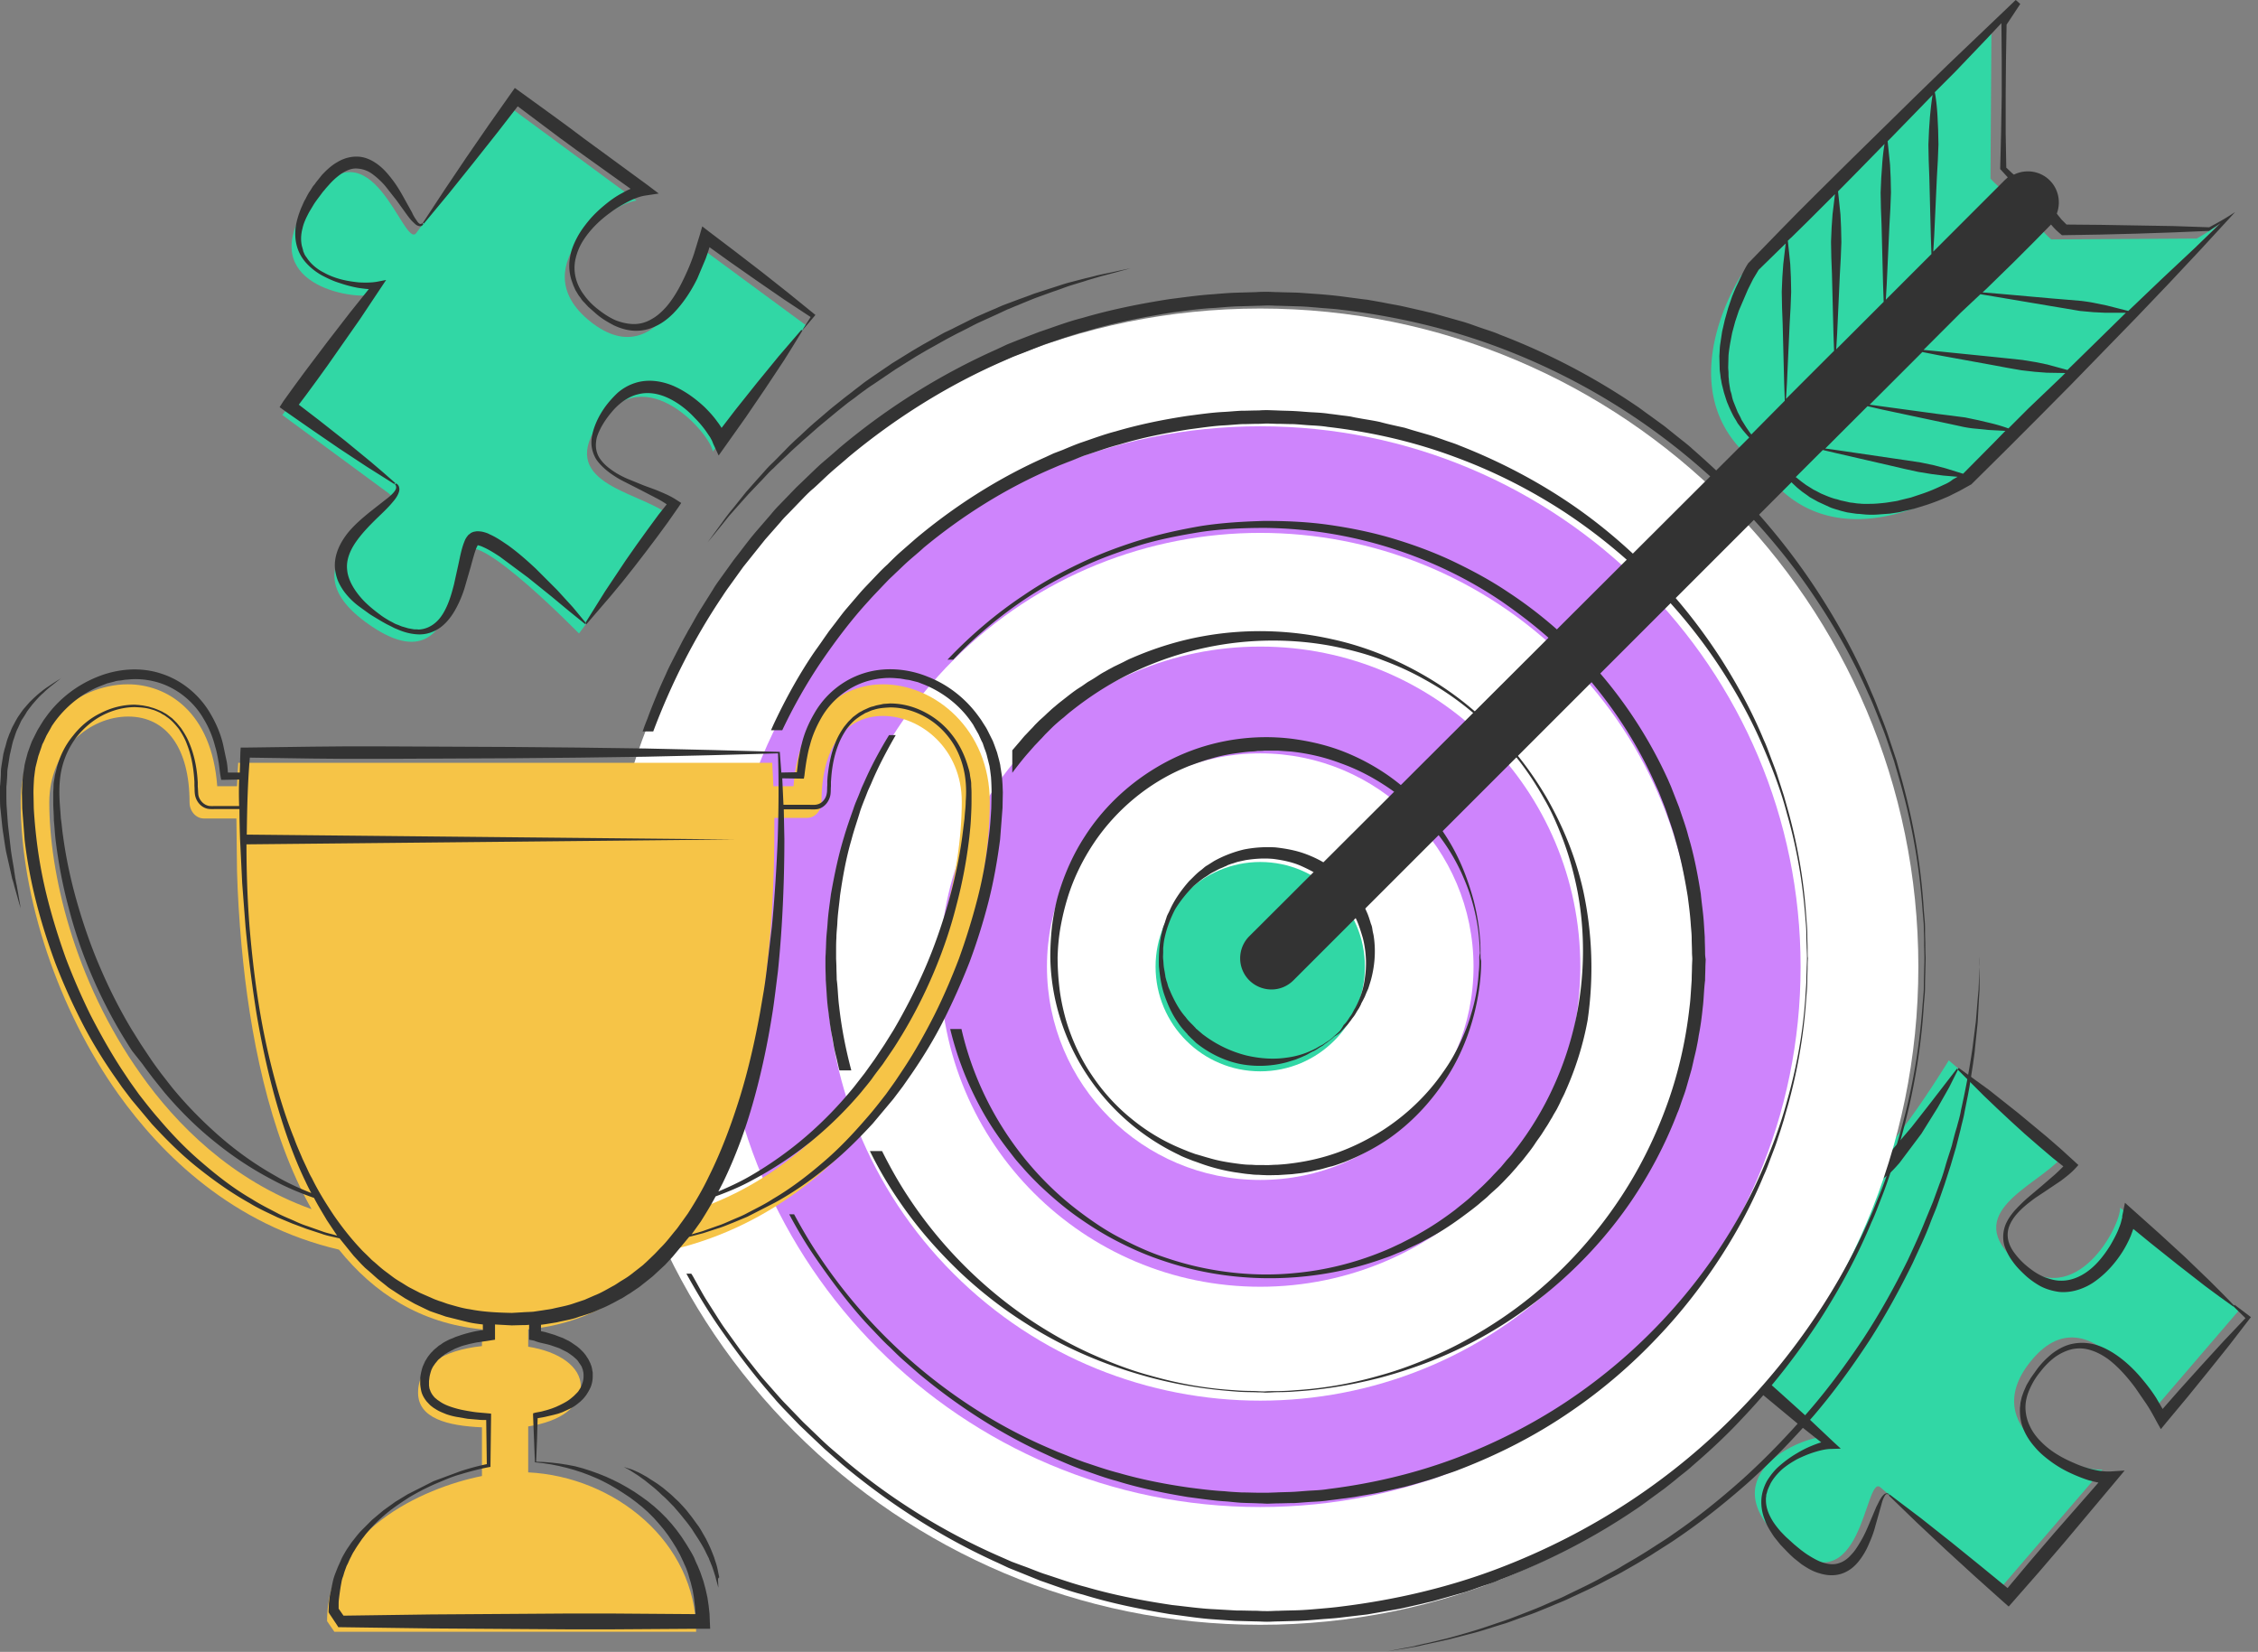
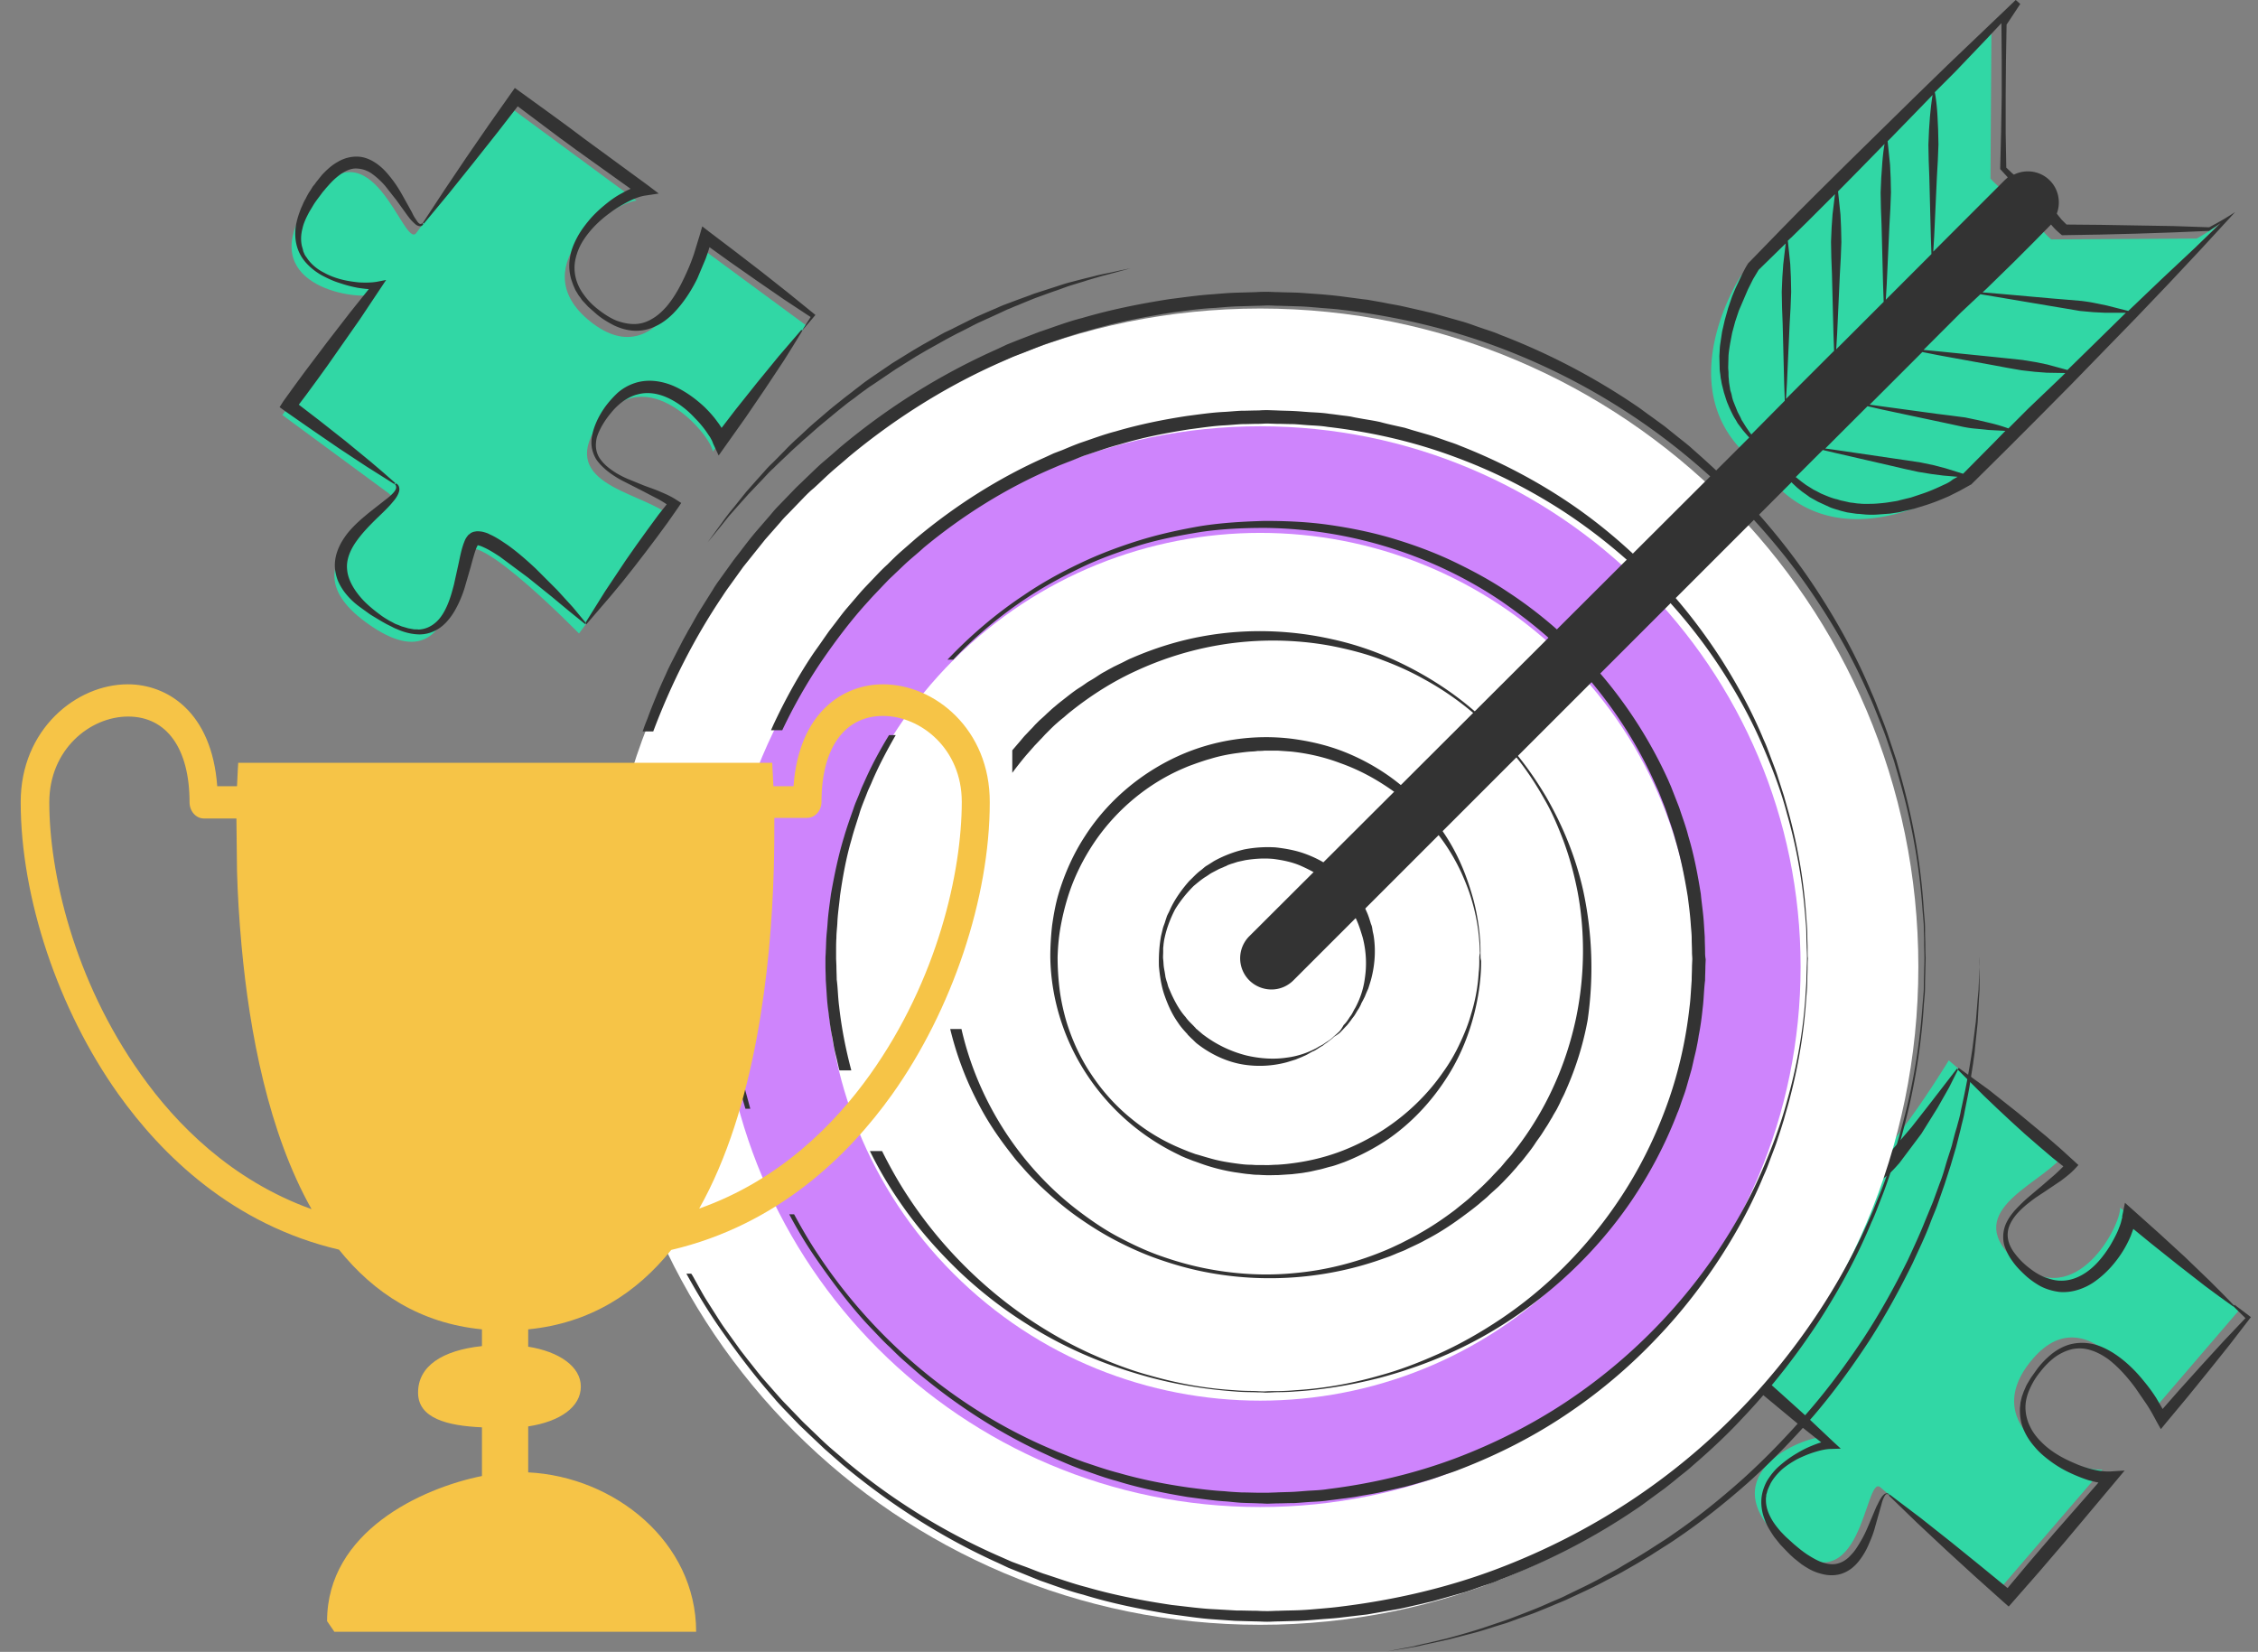
<svg xmlns="http://www.w3.org/2000/svg" width="298" height="218" fill="none">
  <rect width="100%" height="100%" fill="#808080" stroke="none" />
  <path d="M295.539 172.866l-11.444 13.331s-7.991-16.021-15.821-6.866c-7.83 9.115 5.18 14.897 9.195 14.616l-13.612 15.821-15.701-13.492c-2.088-1.807-2.329 16.263-12.488 7.509s1.486-13.893 4.778-14.134l-14.897-12.81 11.324-13.17c2.57-2.972-16.424-4.658-6.786-15.902s12.769 4.257 15.058 6.224 12.046-14.054 12.046-14.054l14.897 12.81c-3.332 3.854-13.532 7.268-5.822 13.893s13.693-5.019 13.532-7.268l15.741 13.492z" fill="#31d7a5" />
  <path d="M237.957 164.634s.201-.241.12-.562c-.08-.361-.642-.723-1.365-1.084l-2.771-1.285c-1.084-.522-2.329-1.164-3.533-2.128-.603-.482-1.205-1.084-1.727-1.807s-.883-1.646-.923-2.61c-.041-.482 0-.964.08-1.446s.241-.923.442-1.365c.401-.883.923-1.686 1.525-2.409l.924-1.084.241-.241.241-.241.482-.522.522-.482.522-.482.562-.482c.201-.16.361-.321.562-.442a7.41 7.41 0 0 1 2.69-1.365c1.004-.281 2.129-.16 3.133.281s1.806 1.165 2.489 1.928 1.245 1.606 1.767 2.449l1.405 2.53c.442.843.844 1.686 1.325 2.289l.161.2.08.081.041.04c.08.04-.081-.08-.081-.04.04.04.121.08.04.04-.04 0-.08-.04-.08-.04h-.04c-.04 0-.04 0 0 0s.201-.081.321-.161.281-.201.442-.281a13.38 13.38 0 0 0 1.727-1.646l3.011-3.534 2.45-3.132 1.887-2.449 1.646-2.129.161.081-1.205 2.409-1.526 2.69-2.128 3.414-2.891 3.854c-.562.643-1.165 1.325-1.968 1.928-.2.16-.401.281-.642.442-.241.12-.522.281-.924.361-.2.04-.401.04-.682 0-.081 0-.121-.04-.201-.04s-.161-.04-.241-.081l-.241-.16c-.401-.321-.482-.522-.642-.763-.563-.884-.924-1.727-1.326-2.61l-1.204-2.53c-.442-.843-.884-1.646-1.446-2.369-.522-.763-1.124-1.446-1.887-1.887s-1.646-.643-2.53-.482c-.201.04-.441.08-.642.16l-.643.241-.602.322c-.201.12-.402.281-.562.401-.201.121-.362.281-.562.442-.161.16-.362.281-.522.442l-.964 1.003a13.33 13.33 0 0 0-1.606 2.209c-.924 1.526-1.486 3.172-1.285 4.537.16 1.406 1.044 2.57 2.088 3.454 1.004.923 2.168 1.606 3.132 2.208l2.61 1.687c.361.281.683.522.923.803s.402.562.402.883a.82.82 0 0 1-.201.562l-.12.121-.241-.121zm11.404 32.606c-.08-.08-.161-.161-.321-.161s-.281.041-.362.121a1.81 1.81 0 0 0-.442.522c-.24.361-.401.763-.602 1.124l-.964 2.289c-.321.763-.642 1.486-1.044 2.168s-.803 1.366-1.325 1.888c-.482.562-1.084.963-1.686 1.124-.602.201-1.325.12-1.968-.08-.682-.201-1.365-.603-2.007-1.004-.322-.201-.643-.442-.964-.683l-.442-.361-.482-.402-.883-.803c-.281-.241-.562-.562-.843-.843-.522-.602-1.004-1.205-1.366-1.928-.361-.682-.602-1.445-.602-2.208v-.281l.04-.281c0-.08 0-.201.04-.281l.081-.281c.04-.201.12-.362.2-.563l.241-.522c.362-.682.924-1.325 1.486-1.847.602-.522 1.285-.963 2.008-1.365.723-.361 1.486-.683 2.248-.923s1.566-.442 2.289-.442l1.245-.04-.964-.884-3.573-3.373-3.654-3.292-1.848-1.647-1.847-1.646-1.847-1.606-1.887-1.566.08 1.285 2.771-3.373 2.73-3.414 2.651-3.453 1.285-1.767 1.284-1.766-.12-.121-1.566 1.526-1.526 1.566-3.011 3.132-2.932 3.212-2.891 3.253-.602.683.682.602 1.848 1.606 1.847 1.606 1.887 1.566 1.887 1.566 3.775 3.132 3.855 3.052.321-.964c-.924.121-1.727.402-2.49.723-.803.322-1.526.723-2.248 1.165s-1.406.963-2.048 1.526-1.165 1.244-1.607 1.967c-.401.763-.682 1.606-.722 2.49s.12 1.767.441 2.57c.281.843.763 1.566 1.245 2.289l.803 1.003.884.924.441.442.482.441 1.004.803c.723.482 1.486.964 2.409 1.205.884.281 1.928.362 2.892.04s1.726-.963 2.288-1.686a9.39 9.39 0 0 0 1.325-2.289c.362-.803.643-1.566.844-2.369l.682-2.409c.121-.402.201-.804.362-1.165.16-.321.321-.763.682-.522h.121zm45.415-24.816l1.767 1.727-.041-.361-3.011 3.172-2.972 3.252-2.931 3.253-2.891 3.293 1.285.16-1.405-2.409c-.482-.763-1.045-1.526-1.647-2.249-1.164-1.445-2.53-2.77-4.136-3.774-.803-.482-1.686-.924-2.65-1.125a6.41 6.41 0 0 0-2.891.041c-.924.241-1.767.722-2.49 1.285-.722.602-1.365 1.244-1.927 2.007l-.803 1.125-.362.602c-.12.201-.241.401-.321.602l-.281.643-.241.682-.16.683c-.041.241-.041.482-.081.723-.04.963.08 1.927.442 2.811s.883 1.686 1.526 2.409c.602.723 1.325 1.325 2.088 1.887s1.566 1.044 2.409 1.446 1.727.763 2.61 1.044c.924.241 1.847.482 2.931.441l-.642-1.284-6.826 7.79-1.687 1.967-1.686 1.968-3.333 3.975 1.204-.08-4.015-3.293-4.015-3.253-4.056-3.212-4.136-3.132-.12.121 3.734 3.613 3.774 3.534 3.815 3.494 3.855 3.453.642.562.563-.643 3.453-3.935 1.686-1.967 1.687-1.968 6.706-7.991 1.204-1.445-1.847.12c-.722.04-1.606-.08-2.409-.281a13.64 13.64 0 0 1-2.449-.843c-1.607-.683-3.132-1.566-4.337-2.811-.602-.602-1.124-1.285-1.486-2.088a5.76 5.76 0 0 1-.562-2.449c0-.844.241-1.727.602-2.49.362-.803.803-1.526 1.406-2.249a10.06 10.06 0 0 1 1.847-1.847c.723-.522 1.486-.883 2.329-1.084.843-.161 1.686-.12 2.489.161.804.241 1.566.682 2.249 1.164 1.365 1.044 2.53 2.369 3.574 3.775l1.486 2.168c.481.723.923 1.526 1.325 2.289l.562 1.004.723-.884 2.81-3.373 2.771-3.413 2.731-3.413 2.69-3.493.161-.201-.201-.161-1.968-1.486-.12.241zm-36.461-31.32l3.494 3.493 1.767 1.687 1.807 1.686 1.807 1.647 1.847 1.606 1.887 1.606 1.927 1.526-.08-.964c-.442.562-1.004 1.084-1.566 1.606l-1.767 1.526-1.807 1.526c-.602.522-1.164 1.084-1.726 1.687-.522.602-1.004 1.284-1.285 2.047-.281.803-.322 1.687-.121 2.49a7.2 7.2 0 0 0 1.124 2.209c.482.682 1.045 1.244 1.647 1.806.562.522 1.285 1.045 2.008 1.446.763.402 1.606.643 2.489.763.884.08 1.767-.04 2.61-.321s1.606-.683 2.289-1.205c1.365-1.004 2.49-2.289 3.373-3.654.442-.683.843-1.446 1.165-2.208l.441-1.205c.081-.201.121-.442.161-.683.04-.12.04-.241.04-.361v-.442l-1.526.763 3.534 2.891 3.574 2.851 3.613 2.811 1.848 1.365 1.847 1.325.12-.12-1.606-1.646-1.606-1.607-3.293-3.172-3.373-3.092-3.413-3.051-1.124-1.004-.362 1.766v.121c0 .08 0 .12-.04.201l-.12.482c-.081.321-.241.682-.362 1.003-.281.683-.642 1.326-1.004 1.968-.763 1.245-1.686 2.449-2.811 3.333s-2.449 1.445-3.814 1.405c-.683 0-1.365-.201-2.048-.441-.683-.282-1.245-.603-1.928-1.125a9.85 9.85 0 0 1-1.646-1.526c-.482-.562-.923-1.164-1.164-1.887a3.22 3.22 0 0 1 0-2.128c.241-.683.682-1.325 1.204-1.887s1.084-1.044 1.727-1.526c.602-.482 1.285-.884 1.927-1.325l1.968-1.325c.642-.482 1.285-.964 1.887-1.607l.442-.482-.522-.481-1.807-1.647-1.847-1.606-1.887-1.566-1.888-1.566-1.927-1.526-1.928-1.526-3.975-2.891-.201.161z" fill="#333" />
  <path d="M166.321 214.426c47.968 0 86.854-38.886 86.854-86.854s-38.886-86.855-86.854-86.855-86.855 38.886-86.855 86.855 38.886 86.854 86.855 86.854z" fill="#fff" />
  <path d="M166.321 198.886c39.386 0 71.314-31.928 71.314-71.314s-31.928-71.315-71.314-71.315-71.315 31.929-71.315 71.315 31.929 71.314 71.315 71.314z" fill="#ce84fc" />
  <path d="M206.811 168.075c22.362-22.361 22.362-58.616 0-80.978s-58.616-22.361-80.978 0-22.361 58.617 0 80.978 58.617 22.362 80.978 0z" fill="#fff" />
-   <path d="M166.321 169.814c23.33 0 42.243-18.912 42.243-42.242s-18.913-42.243-42.243-42.243-42.243 18.913-42.243 42.243 18.913 42.242 42.243 42.242z" fill="#ce84fc" />
-   <path d="M166.321 155.72c15.546 0 28.148-12.603 28.148-28.149s-12.602-28.148-28.148-28.148-28.149 12.602-28.149 28.148 12.603 28.149 28.149 28.149z" fill="#fff" />
-   <path d="M166.321 141.385c7.629 0 13.813-6.185 13.813-13.813s-6.184-13.814-13.813-13.814-13.813 6.185-13.813 13.814 6.184 13.813 13.813 13.813z" fill="#31d7a5" />
+   <path d="M166.321 155.72c15.546 0 28.148-12.603 28.148-28.149z" fill="#fff" />
  <path d="M261.247 126.287v1.485 1.767 1.124l-.081 1.285-.16 2.972-.362 3.493c-.04.643-.16 1.245-.241 1.928l-.321 2.048-.161 1.044-.2 1.084-.442 2.208c-.121.763-.361 1.526-.522 2.289l-.602 2.369-.723 2.45-.803 2.489-.884 2.53c-.281.843-.682 1.687-1.004 2.57-.642 1.727-1.485 3.453-2.288 5.22-1.687 3.453-3.614 6.987-5.823 10.4-2.248 3.413-4.658 6.746-7.348 9.878-2.731 3.132-5.582 6.064-8.633 8.794-3.052 2.69-6.184 5.18-9.397 7.348-.803.563-1.606 1.044-2.409 1.566-.401.241-.803.522-1.205.763l-1.204.723c-.803.482-1.606.924-2.369 1.365-.803.442-1.606.844-2.369 1.245-1.566.843-3.132 1.526-4.658 2.249-.763.361-1.526.642-2.249.964l-2.168.883c-.723.281-1.446.522-2.129.763s-1.365.522-2.047.723c-1.366.401-2.611.843-3.815 1.164l-3.413.884-2.932.642c-.441.08-.843.201-1.244.281s-.763.121-1.125.201c-.682.12-1.285.201-1.767.281l-1.445.241s.522-.08 1.445-.281c.482-.08 1.044-.201 1.727-.321.361-.081.723-.121 1.084-.241.402-.081.803-.201 1.245-.281l2.891-.683a120.79 120.79 0 0 0 3.373-.964c1.205-.361 2.45-.803 3.775-1.245s2.69-1.003 4.136-1.566c.722-.281 1.445-.602 2.168-.923s1.486-.602 2.249-1.004c1.485-.723 3.051-1.446 4.577-2.289.763-.442 1.566-.843 2.329-1.285.763-.482 1.566-.923 2.369-1.405a76.97 76.97 0 0 0 2.37-1.486c.803-.522 1.606-1.004 2.369-1.566 3.172-2.168 6.264-4.658 9.275-7.348 2.972-2.691 5.823-5.662 8.513-8.754s5.1-6.385 7.349-9.758c2.208-3.373 4.135-6.866 5.822-10.279.803-1.727 1.606-3.454 2.289-5.18l1.044-2.53.923-2.53c.322-.803.563-1.646.804-2.489.24-.803.522-1.606.762-2.41.201-.803.402-1.606.643-2.369.201-.763.442-1.526.562-2.288a108.9 108.9 0 0 0 1.526-8.232l.442-3.494.241-2.971.12-1.285c0-.402.04-.763.04-1.124.04-.683.04-1.285.081-1.767-.041-.843 0-1.365 0-1.365zm-166-56.98l.964-1.205 1.205-1.365 1.365-1.526 1.566-1.646c.562-.562 1.084-1.205 1.726-1.767.602-.602 1.245-1.205 1.928-1.847.642-.642 1.365-1.245 2.047-1.887.723-.602 1.446-1.285 2.209-1.927l2.329-1.927.602-.482.603-.482c.401-.321.843-.602 1.244-.924s.844-.642 1.245-.923c.402-.321.884-.602 1.285-.883l2.61-1.767 2.691-1.686.682-.402.683-.401 1.365-.763 1.365-.763 1.366-.723c.923-.442 1.807-.924 2.69-1.365l2.65-1.205 1.285-.602c.442-.161.843-.361 1.285-.522a104.25 104.25 0 0 1 2.45-1.004l2.329-.843c.762-.241 1.445-.522 2.168-.763l1.967-.602c.603-.201 1.205-.361 1.727-.522s1.044-.281 1.486-.402l2.811-.763s-1.044.201-2.851.602c-.442.08-.964.201-1.526.321-.562.161-1.125.281-1.767.442l-2.008.522c-.723.201-1.405.442-2.168.683l-2.369.763c-.803.321-1.647.602-2.49.924l-1.285.482c-.441.161-.883.361-1.325.562-.883.361-1.767.763-2.69 1.165l-2.731 1.365c-.441.241-.923.442-1.405.683l-1.365.763-1.366.763-.682.401-.683.402-2.73 1.686-2.651 1.807c-.441.321-.883.602-1.285.924s-.843.643-1.244.964-.844.642-1.245.964l-.603.482-.602.482c-.803.642-1.566 1.325-2.329 1.968s-1.486 1.325-2.168 1.968c-.723.642-1.406 1.285-2.048 1.968-.643.642-1.245 1.285-1.887 1.887-.603.602-1.125 1.245-1.687 1.847l-1.526 1.727-1.285 1.606c-.401.522-.803.964-1.124 1.405-.361.442-.642.883-.924 1.245L93.4 71.556s.683-.803 1.847-2.249zm158.852 55.454c0-.522-.04-1.165-.04-1.928 0-.361 0-.803-.04-1.245l-.121-1.405c-.241-3.975-.883-9.878-2.851-17.066l-.763-2.77-.963-2.892c-.322-1.004-.683-1.968-1.085-2.971s-.763-2.048-1.244-3.092c-1.727-4.176-4.016-8.513-6.827-12.89s-6.224-8.794-10.279-13.05c-2.008-2.128-4.217-4.176-6.546-6.224-.562-.522-1.204-1.004-1.807-1.486l-1.847-1.486-1.927-1.405c-.643-.442-1.285-.964-1.968-1.405a87.95 87.95 0 0 0-17.828-9.276c-.803-.361-1.647-.602-2.45-.883-.843-.281-1.646-.602-2.489-.843l-2.57-.723-1.285-.361c-.442-.12-.884-.201-1.325-.321l-2.651-.602c-.883-.201-1.766-.321-2.69-.522l-1.365-.241-.683-.12-.682-.08-2.731-.361c-.924-.12-1.847-.201-2.771-.281l-2.81-.201c-.924-.04-1.848-.04-2.811-.08-.482 0-.924-.04-1.406-.04-.522 0-.963 0-1.445.04l-2.851.08c-.964.04-1.928.12-2.851.201-1.928.12-3.815.402-5.742.642-3.855.602-7.71 1.365-11.525 2.49-1.927.482-3.774 1.205-5.702 1.847l-2.811 1.084-1.405.562-1.365.642a87.79 87.79 0 0 0-20.76 13.01c-.763.683-1.566 1.365-2.369 2.048-.763.683-1.526 1.446-2.289 2.168-.362.361-.763.723-1.125 1.084l-1.084 1.124-1.084 1.124a14.41 14.41 0 0 0-1.044 1.164l-2.048 2.369c-.683.803-1.325 1.646-1.968 2.49l-.964 1.245-.924 1.285-.924 1.285c-.321.442-.602.843-.883 1.325l-1.687 2.69c-.562.884-1.044 1.847-1.606 2.771-.241.482-.522.924-.763 1.405l-.723 1.406-.723 1.405c-.241.482-.482.964-.683 1.445-.442.964-.883 1.927-1.285 2.931-.401.964-.803 1.968-1.165 2.971-.201.482-.401 1.004-.562 1.486l-.08.201h1.406c2.369-6.304 5.421-12.327 9.155-17.869a24.53 24.53 0 0 1 .883-1.285l.924-1.285.924-1.285.964-1.205 1.927-2.409 2.048-2.329c.321-.402.683-.763 1.044-1.124l1.084-1.124 1.084-1.124c.362-.361.723-.723 1.125-1.044.763-.683 1.485-1.406 2.248-2.088s1.566-1.325 2.329-2.008c6.264-5.22 13.171-9.517 20.439-12.689l1.365-.602 1.366-.522 2.73-1.084c1.847-.602 3.694-1.285 5.582-1.767 3.734-1.124 7.508-1.847 11.283-2.45 1.887-.241 3.775-.522 5.662-.602.923-.08 1.887-.161 2.811-.201l2.81-.08c.442 0 .964-.04 1.366-.04.482 0 .923.04 1.405.04l2.811.08c.924.04 1.807.12 2.731.201s1.806.12 2.69.241c7.188.843 14.134 2.49 20.519 4.859a87.06 87.06 0 0 1 17.588 8.914c5.3 3.493 9.998 7.429 14.054 11.524 4.056 4.136 7.549 8.433 10.4 12.729 2.891 4.297 5.22 8.553 7.027 12.689.482 1.004.883 2.048 1.285 3.052s.803 1.968 1.124 2.931l.964 2.851.803 2.771c2.048 7.187 2.69 13.05 2.972 17.025l.12 1.406c.04.441.04.843.04 1.244.04.763.04 1.406.04 1.928l.041 1.566s0 .522-.041 1.566c0 .522-.04 1.164-.04 1.927 0 .362 0 .803-.04 1.245l-.12 1.406c-.282 3.975-.924 9.837-2.972 17.025-.241.884-.522 1.807-.803 2.771l-.964 2.851a43.65 43.65 0 0 1-1.124 2.931c-.402 1.004-.803 2.008-1.285 3.052-1.807 4.096-4.136 8.392-7.027 12.689s-6.344 8.633-10.4 12.729c-4.056 4.136-8.754 8.071-14.054 11.564s-11.203 6.546-17.588 8.955-13.331 4.055-20.519 4.939c-.884.12-1.807.201-2.731.281s-1.807.161-2.73.201-1.847.04-2.771.08c-.482 0-.923.04-1.405.04-.442 0-.924 0-1.406-.04-.923 0-1.887-.04-2.81-.04l-2.811-.161c-1.888-.08-3.775-.361-5.662-.562-3.775-.562-7.589-1.285-11.324-2.369-1.887-.482-3.734-1.165-5.621-1.767-.924-.321-1.848-.723-2.771-1.044l-1.406-.522-1.365-.602c-7.308-3.172-14.295-7.429-20.559-12.689-.763-.683-1.566-1.325-2.329-2.008s-1.486-1.405-2.249-2.128c-.361-.361-.763-.723-1.124-1.084l-1.084-1.125-1.084-1.124c-.362-.361-.723-.763-1.044-1.124l-2.048-2.329c-.683-.803-1.285-1.606-1.968-2.45l-.964-1.244-.924-1.285-.924-1.285a24.96 24.96 0 0 1-.883-1.285l-1.686-2.65c-.562-.884-1.044-1.807-1.566-2.731-.161-.281-.321-.602-.522-.883h-.642c1.245 2.248 2.53 4.417 3.975 6.545 2.369 3.453 4.899 6.826 7.67 9.958.321.402.682.763 1.044 1.165l1.084 1.124 1.084 1.124c.362.362.763.723 1.125 1.085l2.248 2.128 2.329 2.048c6.345 5.3 13.291 9.717 20.6 13.01l1.365.642 1.405.562 2.771 1.125c1.887.642 3.734 1.365 5.662 1.847 3.774 1.164 7.629 1.927 11.444 2.57 1.927.241 3.814.562 5.742.682l2.851.201 2.811.08c.482 0 .923.041 1.445.041.482 0 .924-.041 1.406-.041l2.811-.08c.923-.04 1.847-.12 2.81-.201.924-.08 1.847-.12 2.771-.241l2.731-.321.682-.08.683-.121 1.365-.24c.883-.161 1.807-.282 2.69-.482l2.651-.603c.441-.12.883-.2 1.325-.321l1.285-.361 2.57-.723c.843-.241 1.686-.562 2.489-.843.843-.281 1.647-.522 2.45-.884 6.505-2.489 12.488-5.621 17.828-9.235.683-.442 1.325-.924 1.968-1.406l1.927-1.405c.603-.482 1.245-.964 1.847-1.486.603-.482 1.245-.964 1.807-1.486 2.329-2.007 4.538-4.055 6.546-6.224 4.055-4.256 7.428-8.673 10.279-13.05 2.811-4.377 5.1-8.713 6.827-12.89.481-1.003.843-2.047 1.244-3.051s.763-2.008 1.085-2.972l.963-2.851c.281-.963.522-1.887.763-2.77 1.968-7.228 2.61-13.091 2.851-17.066l.121-1.406c.04-.441.04-.843.04-1.244 0-.763.04-1.406.04-1.928l.04-1.566c0-.12-.04-.642-.04-1.686zm-15.54.281c0-.442-.04-.964-.04-1.566 0-.643-.04-1.366-.121-2.169-.2-3.292-.722-8.111-2.328-14.014l-.643-2.288-.763-2.37c-.241-.803-.562-1.606-.883-2.449s-.603-1.687-1.004-2.53c-1.406-3.413-3.293-6.987-5.582-10.601-2.329-3.614-5.099-7.268-8.432-10.762s-7.148-6.866-11.525-9.838-9.315-5.582-14.656-7.67c-.643-.281-1.365-.482-2.008-.723-.682-.241-1.365-.482-2.048-.683l-2.088-.602-1.044-.321-1.084-.241c-.723-.161-1.446-.321-2.168-.522-.723-.161-1.486-.281-2.209-.401l-1.124-.201-.562-.12-.562-.08c-.763-.08-1.486-.201-2.249-.281-.763-.12-1.526-.161-2.289-.201s-1.526-.12-2.329-.161c-.763-.04-1.526-.04-2.289-.08l-1.164-.04c-.442 0-.803 0-1.205.04-.763 0-1.566.04-2.369.04-.803.04-1.566.121-2.369.161-1.566.08-3.172.321-4.738.522-3.173.482-6.345 1.124-9.477 2.048-1.566.402-3.132 1.004-4.698 1.526-.763.281-1.526.602-2.289.924l-1.164.442-1.125.522c-6.063 2.69-11.845 6.344-17.065 10.721l-1.928 1.686c-.642.562-1.245 1.165-1.847 1.767-.321.281-.642.602-.924.883l-.883.924c-.602.642-1.205 1.245-1.767 1.887l-1.686 1.968c-.562.642-1.084 1.365-1.606 2.048l-.804 1.044-.762 1.084c-.482.723-1.004 1.405-1.486 2.128-1.928 2.891-3.614 5.983-5.1 9.155l-.321.723h1.486c1.485-3.132 3.212-6.184 5.139-9.035 1.928-2.811 3.976-5.541 6.265-8.031.562-.642 1.164-1.245 1.726-1.847l.884-.924c.281-.281.602-.562.923-.883.603-.562 1.205-1.164 1.847-1.727s1.285-1.084 1.888-1.646c5.139-4.256 10.801-7.79 16.744-10.36l1.124-.482 1.125-.442c.763-.281 1.486-.602 2.248-.883 1.526-.482 3.012-1.044 4.578-1.446 3.052-.924 6.144-1.526 9.236-2.008 1.566-.201 3.092-.442 4.617-.522.763-.04 1.526-.12 2.289-.161.763 0 1.526-.04 2.289-.04.362 0 .763-.04 1.124-.04l1.165.04c.763 0 1.526.04 2.289.04.763.04 1.485.12 2.248.161.723.04 1.486.08 2.209.201 5.903.683 11.564 2.008 16.825 3.975 5.26 1.927 10.079 4.417 14.455 7.268 8.714 5.742 15.38 12.809 20.118 19.877 2.369 3.534 4.297 7.027 5.782 10.4s2.691 6.545 3.454 9.517c1.686 5.862 2.208 10.681 2.449 13.973a22.1 22.1 0 0 1 .12 2.169c0 .642.041 1.164.041 1.566.04.843.04 1.285.04 1.285s0 .442-.04 1.285c0 .441-.041.964-.041 1.566 0 .642-.08 1.365-.12 2.168-.201 3.253-.763 8.071-2.449 13.974-.804 2.971-1.968 6.144-3.454 9.517s-3.413 6.866-5.782 10.4a72.4 72.4 0 0 1-20.118 19.876c-4.336 2.851-9.195 5.341-14.415 7.309-5.26 1.967-10.922 3.332-16.825 4.055-.723.121-1.486.161-2.249.201s-1.485.12-2.248.161-1.526.04-2.289.08l-1.124.04H166.2c-.763 0-1.526-.04-2.329-.04-.763-.04-1.526-.08-2.289-.161-1.525-.08-3.091-.281-4.657-.482-3.092-.441-6.224-1.044-9.276-1.927-1.566-.402-3.052-.924-4.618-1.446-.763-.281-1.526-.562-2.289-.883l-1.124-.442-1.124-.482c-12.007-5.139-22.889-14.054-30.478-25.498-1.164-1.726-2.208-3.533-3.212-5.381h-.643c1.044 1.968 2.169 3.855 3.413 5.662 1.968 2.851 4.016 5.622 6.305 8.192.562.642 1.164 1.245 1.766 1.887l.884.924c.321.321.602.602.923.883.603.602 1.205 1.205 1.848 1.767l1.927 1.686c5.18 4.337 10.882 7.991 16.905 10.722l1.124.522 1.125.482a54.74 54.74 0 0 0 2.289.923c1.566.522 3.092 1.124 4.658 1.526 3.091.964 6.264 1.606 9.396 2.128 1.566.201 3.132.442 4.738.562.803.04 1.566.161 2.369.201.763.04 1.566.04 2.329.08.402 0 .763.041 1.165.041l1.164-.041c.763 0 1.566-.04 2.329-.04.763-.04 1.526-.12 2.289-.16s1.526-.081 2.289-.201c.763-.08 1.526-.201 2.248-.281l.563-.081.562-.08 1.124-.201c.723-.12 1.486-.241 2.209-.401l2.168-.482 1.084-.241 1.044-.281 2.088-.602c.683-.201 1.365-.442 2.048-.683s1.365-.442 2.048-.723c5.341-2.048 10.28-4.618 14.656-7.629 4.377-2.972 8.232-6.345 11.525-9.838 3.333-3.494 6.103-7.148 8.432-10.762s4.176-7.187 5.582-10.6c.401-.844.682-1.687 1.004-2.53s.642-1.646.883-2.45c.281-.803.522-1.606.763-2.369.201-.763.442-1.526.643-2.289 1.606-5.942 2.128-10.761 2.328-14.014.081-.803.121-1.525.121-2.168s.04-1.164.04-1.566c0-.843.04-1.285.04-1.285-.04-.12-.04-.562-.04-1.405zm-140.18 21.282h.642l-.522-1.928c-.241-.843-.401-1.686-.602-2.529l-.281-1.285-.201-1.285c-.12-.844-.321-1.727-.401-2.57-.482-3.454-.683-6.947-.683-10.4.04-8.353 1.646-16.705 4.538-24.455h-1.406l-.361 1.085-.401 1.244c-.161.402-.281.844-.402 1.245l-.683 2.53c-.241.843-.401 1.727-.602 2.57l-.281 1.285-.241 1.285c-.12.883-.321 1.726-.442 2.61l-.321 2.61-.12 1.325-.08 1.325-.08 1.325c-.04.442-.04.884-.04 1.325l-.04 2.651c.08 3.533.321 7.027.843 10.52.121.883.321 1.727.442 2.61l.241 1.285.321 1.285c.201.843.401 1.727.642 2.57l.522 1.767zm11.725-7.951c.121.602.281 1.165.402 1.727l.2.883.081.281h1.566c-.723-2.73-1.285-5.541-1.606-8.432-.081-.603-.121-1.205-.161-1.767-.04-.602-.08-1.205-.161-1.807 0-.602-.04-1.205-.04-1.807l-.04-.924v-.923c0-.602 0-1.245.04-1.847 0-.603.081-1.245.121-1.847.04-1.245.241-2.45.361-3.735.361-2.489.803-4.979 1.526-7.428.321-1.245.763-2.45 1.124-3.695.201-.602.442-1.204.683-1.807l.361-.923.402-.884c.923-2.208 2.048-4.336 3.252-6.424h-.883c-1.205 1.968-2.289 3.975-3.212 6.063l-.402.884-.361.923c-.241.602-.522 1.205-.723 1.847-.442 1.245-.884 2.49-1.245 3.735-.763 2.489-1.285 5.059-1.727 7.549-.16 1.285-.361 2.529-.441 3.814-.04.643-.121 1.285-.161 1.888-.04.642-.04 1.244-.08 1.847 0 .321-.04.602-.04.963v.924c0 .642.04 1.245.04 1.847l.12 1.847c.04.603.081 1.245.161 1.847.16 1.205.281 2.41.522 3.614.12.562.201 1.165.321 1.767zm114.923-12.809c0-.643-.04-1.245-.04-1.888l-.121-1.887c-.08-1.285-.281-2.53-.401-3.814-.402-2.53-.884-5.1-1.647-7.63-.321-1.285-.803-2.53-1.204-3.774l-.723-1.848-.361-.923-.402-.924c-4.457-9.797-11.765-18.632-21.161-24.775-2.329-1.566-4.819-2.891-7.349-4.096-2.57-1.205-5.22-2.168-7.91-2.971-2.731-.803-5.501-1.365-8.312-1.767s-5.662-.522-8.473-.522c-2.851.08-5.662.241-8.473.683-2.77.482-5.541 1.084-8.231 1.927s-5.341 1.847-7.83 3.052c-2.53 1.205-4.98 2.57-7.268 4.136-3.695 2.449-7.068 5.341-10.079 8.513h.763c2.851-3.012 6.103-5.742 9.597-8.071 2.288-1.526 4.738-2.851 7.227-4.056s5.14-2.128 7.79-2.971c2.651-.803 5.421-1.325 8.152-1.767 2.771-.402 5.581-.522 8.352-.522 11.203.12 22.206 3.574 31.281 9.717 2.248 1.566 4.417 3.212 6.424 5.019 2.008 1.847 3.895 3.734 5.582 5.822 3.413 4.136 6.224 8.633 8.312 13.411l.401.884.362.923c.241.603.482 1.205.682 1.807.402 1.205.844 2.409 1.165 3.654.723 2.45 1.205 4.939 1.606 7.389.161 1.245.321 2.449.402 3.694.04.602.12 1.245.12 1.847s.04 1.245.04 1.847c0 .281.04.643.04.884l-.04.923c0 .602-.04 1.245-.04 1.847l-.12 1.767c-.04.602-.081 1.165-.161 1.767-.522 4.738-1.606 9.276-3.172 13.452-1.566 4.216-3.534 8.071-5.823 11.564-4.577 6.987-10.239 12.368-15.861 16.142-2.811 1.888-5.621 3.454-8.312 4.658s-5.26 2.169-7.629 2.811c-4.698 1.366-8.593 1.807-11.203 1.968-1.325.12-2.329.12-3.012.12s-1.044.04-1.044.04-.361 0-1.044-.04-1.686 0-3.012-.12c-2.61-.161-6.464-.602-11.203-1.968-2.369-.642-4.939-1.606-7.629-2.811s-5.501-2.77-8.312-4.658c-5.622-3.814-11.324-9.155-15.901-16.142-1.245-1.887-2.37-3.895-3.414-5.983h-1.606c1.165 2.369 2.49 4.618 3.935 6.706 2.41 3.534 5.14 6.585 7.951 9.276 2.811 2.65 5.742 4.899 8.673 6.746 5.823 3.734 11.525 5.822 16.263 7.107 4.779 1.285 8.633 1.687 11.284 1.887 1.325.121 2.329.081 3.011.121.683 0 1.044.04 1.044.04s.362 0 1.044-.04 1.687 0 3.012-.121c2.61-.16 6.505-.602 11.283-1.847 4.739-1.285 10.441-3.373 16.263-7.107 5.782-3.694 11.765-8.955 16.624-16.022 2.409-3.533 4.538-7.469 6.184-11.765.241-.522.401-1.084.602-1.646s.402-1.085.562-1.647l.482-1.686.241-.844.201-.883c.12-.562.281-1.164.401-1.727.121-.602.241-1.164.322-1.766.241-1.205.401-2.41.522-3.614.08-.603.12-1.245.16-1.847s.081-1.245.161-1.848c0-.602.04-1.244.04-1.847l.04-.923c-.08-.442-.08-.723-.08-1.044zm-16.102-8.112c-1.124-4.979-3.012-9.034-4.819-12.207-1.847-3.132-3.614-5.38-4.939-6.866-.642-.763-1.164-1.245-1.526-1.646-.361-.361-.522-.562-.522-.562s-.2-.161-.562-.522c-.361-.321-.883-.883-1.646-1.526-1.446-1.285-3.694-3.092-6.867-4.939-3.132-1.807-7.227-3.734-12.207-4.819-4.979-1.124-10.841-1.526-17.065-.402-3.132.562-6.305 1.526-9.437 2.891-.401.161-.763.361-1.164.562l-1.165.562c-.361.201-.763.402-1.164.642-.402.201-.763.442-1.125.683s-.762.482-1.124.683c-.361.241-.723.522-1.124.763-.763.482-1.446 1.044-2.169 1.606-.361.281-.722.562-1.084.883-.361.281-.682.602-1.044.924-.321.321-.642.602-1.004.923l-.481.482c-.201.201-.322.361-.482.522-.322.321-.643.683-.964 1.004-.321.361-.602.723-.924 1.084l-.722.843v2.971l.361-.482c.562-.723 1.124-1.446 1.727-2.128l.883-1.004c.321-.321.602-.642.924-.964l.441-.482.482-.482c.321-.321.643-.642.964-.924s.642-.562 1.004-.843c.321-.281.642-.562 1.004-.843 2.73-2.168 5.621-3.975 8.633-5.341a43.4 43.4 0 0 1 9.035-3.012c5.983-1.285 11.725-1.165 16.664-.241 2.449.482 4.738 1.084 6.786 1.887 2.048.763 3.855 1.606 5.421 2.49a38.67 38.67 0 0 1 6.866 4.778c.763.602 1.285 1.165 1.647 1.486.361.361.562.522.562.522s.161.201.522.562c.321.361.883.883 1.486 1.646 1.285 1.445 3.051 3.694 4.818 6.866.924 1.566 1.727 3.414 2.49 5.421.763 2.048 1.405 4.297 1.887 6.786.924 4.899 1.044 10.682-.201 16.665-.642 3.011-1.606 6.063-2.971 9.034-1.365 3.012-3.132 5.943-5.301 8.674-.24.361-.562.682-.843 1.004s-.562.682-.843 1.004c-.321.321-.602.642-.924.963l-.441.482-.482.482c-.321.321-.643.643-1.004.964-.321.321-.683.602-1.004.923-.642.603-1.405 1.165-2.128 1.767-1.486 1.124-3.012 2.168-4.658 3.092-.803.482-1.646.883-2.49 1.325l-1.285.602-.642.282-.683.281c-3.573 1.445-7.428 2.409-11.363 2.77-3.976.402-8.031.161-12.007-.642-2.007-.402-3.935-.964-5.862-1.647s-3.775-1.566-5.582-2.529-3.493-2.128-5.14-3.373a40.54 40.54 0 0 1-4.617-4.096c-5.381-5.541-9.156-12.528-10.842-19.917h-1.486c.402 1.647.883 3.253 1.486 4.859.723 1.968 1.606 3.855 2.61 5.702s2.168 3.574 3.453 5.26l.964 1.245c.321.402.683.803 1.044 1.205.683.803 1.405 1.525 2.168 2.288 1.526 1.446 3.092 2.811 4.819 4.056 1.686 1.205 3.453 2.329 5.3 3.293s3.735 1.807 5.702 2.489 3.935 1.245 5.983 1.647c8.071 1.606 16.424.883 23.812-1.807l.683-.241.682-.281c.442-.201.924-.362 1.366-.562.883-.442 1.766-.804 2.61-1.285 1.726-.884 3.332-1.928 4.858-3.052.763-.562 1.526-1.125 2.249-1.727.361-.321.723-.602 1.084-.923.321-.322.683-.643 1.004-.924.161-.161.321-.281.522-.482l.482-.482c.321-.321.642-.682.964-1.004l.923-1.044c.281-.361.602-.682.884-1.044.562-.722 1.124-1.405 1.606-2.168.241-.361.522-.723.763-1.084s.482-.763.722-1.124.442-.763.683-1.125c.201-.401.442-.763.643-1.124.2-.402.401-.763.562-1.165.201-.401.401-.763.562-1.164 1.405-3.132 2.369-6.304 2.931-9.396a48.22 48.22 0 0 0-.602-17.187zm-13.532 8.875v-.522c0-.322 0-.844-.04-1.486-.081-1.285-.281-3.212-.884-5.541-.642-2.329-1.606-5.18-3.413-8.072s-4.337-5.902-7.83-8.352a28.74 28.74 0 0 0-5.823-3.132c-2.128-.843-4.457-1.405-6.906-1.727-4.859-.602-10.159.08-15.018 2.289s-9.276 5.863-12.287 10.561c-1.526 2.329-2.691 4.939-3.494 7.63-.401 1.365-.642 2.73-.843 4.135-.161 1.406-.241 2.851-.241 4.177.08 5.661 1.887 11.163 4.939 15.7a29.94 29.94 0 0 0 12.087 10.44c.281.161.602.281.883.402l.924.361c.602.201 1.204.442 1.847.643a25.22 25.22 0 0 0 3.734.883c.643.08 1.245.201 1.887.241.322.04.643.08.964.08s.602.04.924.04c.642.041 1.244 0 1.887 0l1.847-.12c.602-.08 1.205-.12 1.807-.241.602-.08 1.164-.241 1.767-.361.562-.121 1.124-.322 1.686-.442.562-.161 1.084-.361 1.647-.562 2.128-.843 4.095-1.887 5.862-3.092 3.494-2.45 6.023-5.461 7.83-8.352s2.811-5.742 3.414-8.071c.602-2.37.803-4.257.883-5.542.04-.642.04-1.124.04-1.485-.08-.322-.08-.482-.08-.482zm-.161 0v.522c0 .321 0 .843-.08 1.485a22.96 22.96 0 0 1-1.004 5.502c-.321 1.164-.803 2.409-1.405 3.694a23.1 23.1 0 0 1-2.329 4.015c-1.888 2.731-4.578 5.461-7.951 7.63-1.727 1.084-3.574 2.048-5.622 2.811s-4.216 1.285-6.545 1.566c-.562.08-1.164.12-1.727.16-.602 0-1.164.081-1.766.04h-.924c-.321 0-.602-.04-.883-.04-.603 0-1.205-.08-1.807-.16-1.205-.161-2.41-.362-3.614-.723-.603-.161-1.205-.362-1.807-.522l-.884-.321c-.281-.121-.602-.241-.883-.362a25.74 25.74 0 0 1-6.666-3.975c-2.048-1.647-3.855-3.654-5.34-5.903-.763-1.124-1.406-2.329-1.968-3.534-.562-1.244-1.044-2.529-1.405-3.814-.362-1.325-.643-2.65-.803-4.016s-.241-2.73-.241-4.055c.04-1.406.16-2.731.401-4.056a33.01 33.01 0 0 1 .964-3.935c.803-2.57 2.008-4.979 3.493-7.188 2.972-4.377 7.148-7.79 11.766-9.757.281-.121.562-.241.883-.362l.884-.321c.602-.201 1.164-.402 1.766-.562 1.165-.362 2.369-.603 3.574-.763.602-.08 1.205-.161 1.807-.201a6.57 6.57 0 0 0 .883-.08c.282 0 .603 0 .884-.04h.401.442.924l1.726.121c2.289.241 4.498.763 6.505 1.526 2.048.723 3.936 1.686 5.622 2.771a28.5 28.5 0 0 1 7.991 7.589c.964 1.365 1.727 2.73 2.329 4.015.602 1.325 1.084 2.57 1.405 3.695.683 2.288.924 4.216 1.004 5.501.08.642.04 1.124.08 1.486-.08.401-.08.562-.08.562zm-18.351 9.918s.241-.241.683-.723c.121-.12.241-.241.361-.401l.402-.522c.12-.201.281-.362.442-.603s.281-.482.441-.723c.081-.12.161-.24.241-.401s.161-.281.201-.442c.161-.281.321-.602.482-.923.12-.322.281-.683.442-1.044a41.86 41.86 0 0 0 .361-1.165c.442-1.646.683-3.614.361-5.742-.04-.281-.12-.522-.16-.803s-.08-.562-.201-.803c-.161-.522-.321-1.084-.562-1.606-.121-.281-.241-.522-.362-.803-.16-.241-.281-.522-.441-.763-.281-.522-.683-1.044-1.044-1.566-.201-.241-.402-.442-.562-.683l-.281-.321-.161-.161-.04-.04-.04-.04-.041-.04-.08-.081c-.482-.441-.923-.883-1.486-1.244-1.044-.804-2.208-1.406-3.493-1.888s-2.61-.723-4.016-.883c-1.365-.08-2.77 0-4.176.281a15.66 15.66 0 0 0-3.935 1.526l-.883.562c-.321.161-.562.442-.843.642-.603.442-1.004.924-1.526 1.406-.924 1.044-1.767 2.208-2.369 3.413-.161.321-.282.642-.442.924-.08.16-.161.321-.201.481l-.161.482c-.08.322-.24.643-.321.964l-.241 1.004c-.241 1.325-.321 2.69-.281 4.015.121 1.325.321 2.651.763 3.895s.964 2.41 1.727 3.494c.361.562.763 1.004 1.164 1.445l.081.081.04.04v.04l.04.04.161.161.321.321c.241.201.441.442.682.642 1.928 1.526 4.136 2.49 6.224 2.811a13.82 13.82 0 0 0 5.702-.321l1.165-.361c.361-.161.723-.281 1.044-.442.321-.12.642-.321.923-.482.161-.08.282-.161.442-.201.121-.08.281-.16.402-.241.241-.16.482-.321.722-.441.201-.161.402-.322.603-.442.201-.161.361-.281.522-.402s.281-.24.401-.361c.563-.321.803-.562.803-.562zm-.12-.121s-.241.241-.723.643c-.12.12-.241.241-.401.361s-.322.241-.522.362-.402.281-.603.401c-.241.121-.482.241-.722.402-1.045.562-2.37 1.084-3.976 1.285-1.606.241-3.413.16-5.3-.281a15.77 15.77 0 0 1-5.582-2.651c-.241-.16-.441-.361-.642-.522l-.321-.281-.161-.12c-.04-.04 0 .04 0 0v-.04l-.04-.04-.081-.081c-.401-.441-.883-.843-1.204-1.325-.763-.843-1.365-1.927-1.887-3.052l-.362-.843c-.12-.281-.16-.602-.281-.883l-.12-.442c-.041-.161-.041-.321-.081-.482-.04-.321-.12-.642-.16-.964s-.04-.642-.081-.963 0-.643 0-.964v-.482c0-.16.041-.321.041-.482.04-.321.08-.642.16-.963.281-1.285.763-2.53 1.365-3.695.683-1.124 1.526-2.168 2.45-3.092.482-.401 1.044-.883 1.566-1.204.281-.161.522-.362.803-.522l.843-.442c.281-.16.603-.241.884-.401.16-.041.281-.121.441-.201l.442-.161c.321-.08.602-.201.924-.281l.923-.201c1.245-.2 2.49-.281 3.735-.16 1.204.16 2.409.401 3.533.883 1.084.482 2.128 1.004 3.052 1.727.482.321.883.723 1.285 1.084l.08.08.04.04.161.161.321.321c.201.201.442.442.562.643.322.441.643.803.924 1.285.12.241.281.441.401.682s.241.482.362.683c.482.924.763 1.887 1.044 2.811.482 1.887.522 3.694.281 5.3-.201 1.606-.723 2.932-1.285 3.976-.161.24-.281.522-.402.722-.12.241-.281.402-.401.603a6.28 6.28 0 0 1-.361.522c-.121.16-.241.281-.362.401-.321.603-.562.843-.562.843z" fill="#333" />
  <path d="M231.773 57.943l3.654-3.654 3.654-3.654 1.807-1.807 5.461-5.461 1.807-1.807 3.654-3.654 1.807-1.807 1.807-1.807 3.654-3.654 1.807-1.807 1.807-1.807 1.807-1.807s-.803-.562-1.807-1.646l.121-19.194a33.17 33.17 0 0 1 1.807-2.851L229.765 36.38s-9.075 13.853.321 23.25l1.687-1.687zm60.995-28.269a33.3 33.3 0 0 1-2.851 1.807l-19.194.12c-1.124-.964-1.646-1.807-1.646-1.807l-1.807 1.807-3.655 3.654-7.268 7.268-3.654 3.654-3.654 3.654-7.268 7.268-7.147 7.148c9.396 9.396 23.249.321 23.249.321l34.895-34.894z" fill="#31d7a5" />
  <path d="M294.414 28.349c-.923.602-1.887 1.124-2.851 1.646l-4.738-.161-4.818-.08-4.779-.08-4.497-.04-.643-.642-.361-.442-.161-.201-.08-.12-.04-.04c.562-1.486.241-3.212-.924-4.377-1.285-1.285-3.212-1.526-4.738-.763-.08-.08-.16-.12-.241-.201l-.763-.723-.08-4.618v-4.779l.04-4.778.08-4.698 1.807-2.731-.602-.522-4.457 4.256-4.457 4.256-4.417 4.297-4.417 4.337-4.417 4.337-4.377 4.337-2.169 2.168-2.168 2.209-4.296 4.417-.081.08-.04.04c-.321.482-.562.964-.803 1.446l-.683 1.446c-.241.482-.441 1.004-.642 1.486l-.522 1.526-.442 1.566-.361 1.566-.121.803-.12.803c-.081.522-.08 1.084-.121 1.606l.04 1.606c0 .281.041.522.081.803s.04.522.12.803a5.71 5.71 0 0 0 .161.803l.201.803.241.763c.08.241.16.522.281.763.2.522.441 1.004.682 1.486.121.241.281.482.402.683l.201.361.241.321.481.642.522.602c.081.12.201.201.282.321l-65.975 65.814a4.12 4.12 0 0 0 0 5.823 4.17 4.17 0 0 0 2.932 1.204c1.044 0 2.088-.401 2.891-1.204l65.733-65.734.161.161.602.562.642.522.683.482.321.241.362.201.722.402 1.486.683c.241.12.522.201.763.281l.803.241.803.201.803.12c.282.04.522.08.804.08l.803.08a11.25 11.25 0 0 0 1.646 0l1.606-.12.803-.12c.281-.04.522-.08.803-.161l1.566-.361 1.566-.482c1.004-.321 2.008-.723 3.012-1.164l1.446-.723 1.445-.803.08-.04.081-.08 4.377-4.337 4.376-4.377 4.337-4.377 4.297-4.417 4.296-4.417 4.257-4.457 4.216-4.497 4.176-4.537.402-.442-.563.361zm-36.34-18.913l4.257-4.457 1.807-1.927.04 4.778v4.778l-.08 4.778-.121 4.778v.161l.121.12.843.924.04.04c-.12.08-.201.201-.321.281l-9.517 9.517.121-2.008.361-7.91.12-2.128.081-2.088-.04-1.927-.081-1.727c-.08-1.526-.241-2.69-.361-3.252l2.73-2.731zm-4.296 4.417l1.285-1.325c-.121.602-.241 1.646-.362 2.931l-.12 1.727-.08 1.928.04 2.088.08 2.128.201 7.911.08 2.289-6.023 6.023.12-2.008.362-7.91.12-2.128.081-2.088-.041-1.927-.08-1.727-.321-3.132.401-.402 4.257-4.377zm-8.633 8.794l3.573-3.654c-.12.642-.241 1.606-.321 2.771l-.12 1.727-.081 1.927.04 2.088.081 2.128.201 7.91.08 2.289-6.264 6.264.12-2.008.362-7.91.12-2.128.08-2.088-.04-1.928-.08-1.727-.321-3.052 2.57-2.61zm-6.546 6.545l2.169-2.168 1.405-1.405-.321 2.65-.121 1.727-.08 1.927.04 2.088.081 2.128.2 7.91.081 2.249-6.345 6.344.121-2.008.361-7.91.121-2.128.08-2.088-.04-1.927-.081-1.727-.321-3.092c.161-.12.281-.281.442-.402l2.208-2.168zM230.89 57.02l-.442-.642-.402-.642-.2-.321-.161-.361-.361-.683-.563-1.405a4.87 4.87 0 0 1-.2-.723c-.04-.241-.121-.482-.201-.723l-.121-.763a4.94 4.94 0 0 1-.08-.763c-.04-.241-.04-.522-.04-.763s-.04-.522-.04-.763l.04-1.526c.04-.522.12-1.004.201-1.526l.281-1.486.401-1.486.482-1.446 1.205-2.811.683-1.365.722-1.205 3.574-3.493-.321 2.73-.121 1.727-.08 1.927.04 2.088.081 2.128.2 7.91.081 2.249-4.417 4.457c-.081-.12-.161-.201-.241-.321zm25.578 6.987c-.923.442-1.847.843-2.811 1.164l-1.445.482-1.486.361c-.241.08-.482.12-.763.161l-.763.12c-.482.08-1.004.12-1.486.161-.522.04-1.003.04-1.525.04-.241 0-.482 0-.763-.04-.241 0-.482-.04-.763-.08-.241-.04-.482-.04-.763-.12l-.723-.161c-.241-.04-.482-.121-.723-.201-.241-.04-.482-.121-.723-.201-.481-.161-.923-.361-1.405-.562l-.683-.361-.321-.161-.321-.201-.643-.402-.602-.442-.602-.482-.161-.12 3.574-3.574 1.887.442 6.987 1.606 1.887.442 1.848.402 1.726.281 1.566.201 1.887.161-.642.361c-.321.281-.763.522-1.245.723zm6.827-5.742l-4.217 4.256-2.329-.723-1.526-.401-1.726-.361-1.847-.281-1.928-.281-7.107-1.044-1.727-.241 5.582-5.581 1.927.442 6.987 1.486 1.887.401 1.847.402c.603.12 1.165.201 1.727.241l1.566.161 2.249.12-1.365 1.405zm4.376-4.337l-2.61 2.61a21.77 21.77 0 0 0-2.449-.723l-1.526-.361-1.727-.361-1.847-.241-1.927-.241-7.067-.964-1.767-.241 6.947-6.947 2.248.442 7.067 1.285 1.928.361 1.847.321 1.767.201 1.566.12 2.449.04-.441.442-4.458 4.256zm8.794-8.633l-3.614 3.534-2.65-.723-1.566-.321-1.727-.281-1.887-.201-1.927-.201-7.148-.723-2.088-.201 4.899-4.899 2.61-2.45 2.168.361 7.148 1.205 1.927.321 1.888.321 1.766.161 1.607.08h2.69l-4.096 4.015zm13.412-12.769l-4.497 4.216-4.458 4.256-.04.04-2.851-.723-1.566-.321c-.562-.12-1.164-.201-1.767-.281l-1.887-.161-1.967-.161-7.228-.643-1.968-.161.522-.482 1.847-1.807 1.606-1.566.201-.201 2.731-2.731 2.128-2.168c.12.12.201.241.321.361.281.321.603.602.924.883l.201.161h.24l4.779-.08 4.778-.12 4.779-.161 4.778-.201h.08l.041-.04 1.485-1.004-3.212 3.092z" fill="#333" />
  <path d="M116.529 90.308c-5.14 0-11.083 3.574-11.805 13.452h-2.651l-.16-3.092H31.441s-.08 1.124-.161 3.092h-2.61c-.723-9.878-6.666-13.452-11.805-13.452-6.786 0-14.134 5.943-14.134 15.54 0 12.608 4.939 27.385 12.89 38.548 5.702 7.991 15.058 17.227 29.112 20.519 4.618 5.743 10.721 9.718 18.873 10.521v2.209c-5.26.562-8.432 2.65-8.432 6.143 0 3.373 3.815 4.377 8.432 4.578v6.425c-7.991 1.606-20.439 7.348-20.439 19.153l.964 1.406h19.475 6.103 22.165c0-11.886-10.802-20.479-22.165-21.041v-6.064c4.216-.642 6.947-2.57 6.947-5.26 0-2.65-2.891-4.618-6.947-5.26v-2.289c8.151-.803 14.295-4.778 18.873-10.48 14.094-3.293 23.45-12.529 29.152-20.519 7.95-11.163 12.89-25.94 12.89-38.549.04-9.637-7.269-15.58-14.095-15.58zm-97.937 51.478c-8.914-12.528-12.087-26.743-12.087-35.898 0-6.987 5.381-11.324 10.4-11.324 5.1 0 8.111 4.216 8.111 11.324 0 1.164.843 2.128 1.887 2.128H31.2l.08 6.947c.08 3.012.281 6.344.602 9.878 1.044 11.364 3.534 24.615 9.236 34.734-10.601-3.815-17.909-11.243-22.527-17.789zm96.251 0c-4.658 6.546-11.966 13.974-22.567 17.709 7.469-13.251 9.476-31.883 9.838-44.612.08-2.61.08-4.939.08-6.947h4.337c1.044 0 1.887-.964 1.887-2.128 0-7.108 3.052-11.324 8.111-11.324 4.979 0 10.4 4.337 10.4 11.324 0 9.235-3.172 23.45-12.086 35.978z" fill="#f6c447" />
-   <path d="M132.31 103.519l-.08-1.084-.161-1.044c-.04-.161-.04-.362-.08-.522l-.121-.522-.281-1.044-.361-1.004-.201-.522-.241-.482-.482-.964c-.161-.321-.361-.602-.562-.924l-.281-.442-.321-.442c-1.687-2.329-4.016-4.176-6.706-5.22-2.65-1.084-5.742-1.325-8.473-.442-2.771.883-5.14 2.851-6.545 5.381-.723 1.245-1.285 2.57-1.606 3.935-.201.683-.281 1.365-.442 2.088l-.201 1.647-2.048.04-.2-2.651v-.08h-.081l-4.417-.121-4.417-.12-8.794-.201-8.794-.121-8.794-.08-8.794-.04-8.794-.04h-4.417l-4.417.04-8.794.12h-.642l-.04.602-.08 2.691h-1.566c-.04-.562-.08-1.125-.201-1.647l-.442-2.088c-.321-1.365-.883-2.69-1.606-3.935-1.405-2.49-3.774-4.497-6.545-5.381-2.771-.924-5.822-.642-8.473.442-2.69 1.084-5.019 2.891-6.706 5.22l-.321.442-.281.442-.562.924-.482.964-.241.482-.201.522-.361 1.004-.281 1.044-.12.522c-.04.16-.04.361-.08.522l-.161 1.044-.08 1.084-.04 1.084.04 2.048.321 4.176c.321 2.771.843 5.501 1.526 8.192s1.526 5.34 2.49 7.95a80.56 80.56 0 0 0 3.373 7.589c1.245 2.49 2.69 4.859 4.256 7.148l1.205 1.727 1.245 1.646 2.69 3.212c1.887 2.048 3.855 4.016 6.023 5.743s4.417 3.332 6.867 4.698c1.164.722 2.449 1.285 3.694 1.887l1.927.803 1.928.723 1.968.642c.642.241 1.325.362 2.008.522l.361.081 1.847 2.288 1.004 1.085.522.522.562.481 1.084.964 1.164.924c.361.321.803.562 1.205.843l1.245.803 1.285.723 1.325.642.683.322.683.24 1.405.482 2.891.723c.643.161 1.325.241 2.008.321v.723l-.683.121c-.482.08-.964.2-1.405.321-.482.12-.924.281-1.405.442-.241.08-.442.2-.683.281s-.442.2-.683.321-.442.241-.642.401l-.321.201-.281.241c-.201.161-.401.321-.562.522-.201.161-.361.402-.522.602s-.281.442-.442.683l-.321.723c-.161.522-.281 1.044-.321 1.526v.401.04.041.08.08.161l.04.361.08.442c.12.562.402 1.044.763 1.486.201.2.361.401.562.562.12.08.201.16.321.241l.321.201c.442.281.883.441 1.365.642.482.161.924.281 1.405.361l1.405.241 1.405.121c.361.04.683.04 1.044.04l.04 2.851.04 2.971c-1.165.241-2.329.563-3.453.924l-3.574 1.325-3.413 1.727-1.646 1.004-1.566 1.124-1.486 1.245-1.365 1.365c-.241.241-.442.482-.642.723l-.602.763c-.201.241-.361.522-.562.803s-.361.562-.522.843-.321.562-.442.883l-.201.442-.201.442-.361.923c-.12.322-.201.603-.281.924l-.402 1.927-.12.964-.04 1.004v.201l.12.201.964 1.445.201.321h.402l11.926.161 11.926.08 5.983.04h5.983l11.926-.08h.924l-.04-.883-.04-1.084-.12-1.085-.161-1.084-.241-1.084-.281-1.044-.361-1.044c-.12-.361-.281-.683-.401-1.004-.161-.321-.321-.683-.442-1.004a11.52 11.52 0 0 0-.522-.964l-.562-.923-.602-.924-.642-.883-.683-.843-.723-.803-.763-.763-.803-.723-.843-.683-.883-.642-.883-.603-.924-.562-.924-.522-.964-.482-.964-.441-1.004-.402-1.004-.361-1.004-.321-1.044-.282-1.044-.2-1.044-.161-1.044-.12-1.044-.081-.964-.04.12-2.971.08-2.771.924-.161 1.205-.281.602-.16.562-.201 1.124-.522a6.08 6.08 0 0 0 1.044-.723c.161-.12.321-.281.482-.442s.281-.321.442-.522c.241-.361.482-.763.643-1.164.161-.442.241-.883.241-1.325v-.04-.081-.04-.08-.161c0-.12 0-.16-.04-.321-.04-.241-.08-.522-.161-.723l-.12-.321-.161-.321c-.08-.201-.241-.402-.361-.603s-.281-.361-.402-.522l-.482-.481c-.161-.121-.321-.281-.522-.402l-.522-.361c-.201-.121-.361-.241-.562-.322l-.562-.281-1.165-.441-1.205-.362-.562-.12v-.843l.602-.081 1.486-.241c.964-.241 1.968-.361 2.891-.722l1.405-.442c.482-.161.924-.362 1.365-.562.924-.362 1.807-.844 2.69-1.325.442-.201.843-.522 1.285-.763l1.245-.844 1.165-.923.602-.482.562-.522 1.084-1.004 1.004-1.084 2.168-2.61 1.847-.482 1.968-.643c.683-.2 1.285-.481 1.927-.722l1.927-.803 3.694-1.888c2.41-1.325 4.698-2.931 6.867-4.698 2.168-1.726 4.136-3.694 6.023-5.742l2.69-3.212 1.245-1.647 1.205-1.726c1.566-2.289 3.011-4.658 4.256-7.148a90.87 90.87 0 0 0 3.373-7.589 79.2 79.2 0 0 0 2.49-7.951c.682-2.69 1.164-5.421 1.526-8.191l.321-4.176.04-2.048-.04-1.044zm-29.153 18.792a185.3 185.3 0 0 0 .362-11.564l-.08-3.936h2.128 1.164c.402 0 .763.041 1.205-.04.883-.201 1.486-1.004 1.646-1.807.081-.441.04-.803.081-1.204v-.563l.04-.562c.12-1.526.401-3.011.963-4.417.282-.723.643-1.365 1.044-1.968.442-.602.964-1.164 1.566-1.566.161-.121.282-.201.482-.321.161-.08.322-.201.482-.281.362-.121.683-.321 1.044-.402.723-.241 1.446-.281 2.209-.321 1.485 0 2.971.401 4.296 1.084s2.49 1.646 3.413 2.851c.924 1.164 1.566 2.57 1.928 4.015s.442 2.932.321 4.457c0 .763-.12 1.526-.161 2.289l-.281 2.249c-.401 3.011-1.044 5.983-1.887 8.914s-1.847 5.823-3.052 8.593-2.61 5.502-4.136 8.112l-1.204 1.927-1.285 1.927-1.325 1.848-1.406 1.807c-1.927 2.369-4.015 4.537-6.344 6.545-2.289 1.967-4.779 3.734-7.429 5.26-1.325.763-2.73 1.405-4.136 2.008l.562-1.084c1.727-3.534 3.052-7.188 4.096-10.923s1.847-7.549 2.45-11.363c.16-.964.281-1.928.401-2.851l.362-2.891c.2-1.968.361-3.895.481-5.823zm-71.475-11.524l.281 5.782.442 5.742a181.71 181.71 0 0 0 1.446 11.444c.642 3.775 1.446 7.549 2.49 11.284 1.044 3.694 2.289 7.388 3.975 10.882.241.522.482 1.004.763 1.526-1.606-.643-3.212-1.366-4.698-2.249-2.65-1.486-5.14-3.253-7.429-5.26s-4.417-4.177-6.344-6.546l-1.405-1.807c-.442-.602-.924-1.244-1.325-1.847l-1.285-1.927-1.205-1.928c-1.566-2.61-2.931-5.3-4.136-8.111-1.205-2.77-2.209-5.662-3.052-8.593s-1.486-5.903-1.887-8.914c-.12-.763-.161-1.526-.281-2.249-.04-.763-.12-1.526-.161-2.289-.08-1.526-.04-3.011.321-4.457s1.004-2.811 1.927-4.015c.924-1.164 2.088-2.168 3.413-2.851s2.811-1.084 4.297-1.084c.763.04 1.486.08 2.208.321.361.08.683.241 1.044.401.161.08.321.201.482.281s.321.201.482.321c.602.402 1.124 1.004 1.566 1.566.401.602.803 1.285 1.044 1.968.562 1.405.843 2.891.964 4.417l.04.562v.563c.04.401 0 .722.08 1.204.161.843.763 1.606 1.646 1.807.442.08.803.04 1.205.04h1.165 1.847c0 1.406.04 2.691.08 4.016zm12.809 52.281c-.642-.201-1.325-.321-1.968-.562l-1.927-.683c-.642-.2-1.285-.481-1.887-.763-.643-.281-1.245-.522-1.887-.843-1.205-.642-2.45-1.245-3.574-1.967-2.369-1.366-4.538-3.052-6.585-4.819-2.088-1.767-3.975-3.734-5.742-5.822-.883-1.004-1.727-2.088-2.57-3.173l-1.205-1.686-1.124-1.687c-1.486-2.288-2.811-4.658-4.056-7.067-1.205-2.449-2.289-4.939-3.253-7.469-.924-2.57-1.727-5.139-2.409-7.79a60.78 60.78 0 0 1-1.486-7.99 69.19 69.19 0 0 1-.361-4.056l-.04-2.048c0-.642.04-1.325.08-1.968l.12-.963c.04-.161.04-.321.08-.482l.12-.482.241-.964c.12-.321.201-.602.321-.924l.161-.482c.04-.161.12-.281.201-.442l.402-.883.482-.843.241-.442.281-.402c1.526-2.128 3.654-3.855 6.063-4.818l.924-.361.964-.241c.321-.12.643-.12.923-.161l.482-.08.522-.04c1.325-.121 2.61.04 3.855.401 2.49.763 4.658 2.49 5.983 4.778.683 1.124 1.205 2.369 1.526 3.654.201.643.321 1.285.442 1.968.12.642.161 1.325.281 2.008l.08.441h.402l1.968-.04c-.04 1.165-.04 2.329 0 3.494h-1.847-1.165c-.361 0-.803.04-1.084-.04-.642-.161-1.165-.763-1.285-1.406-.04-.321-.04-.723-.08-1.124v-.562l-.04-.563c-.12-1.525-.442-3.091-1.044-4.537-.281-.723-.683-1.405-1.124-2.048l-.361-.442-.201-.241-.201-.201-.402-.401-.482-.361c-.161-.12-.321-.241-.482-.321s-.321-.201-.522-.281c-.361-.161-.723-.321-1.124-.442-.201-.04-.361-.12-.562-.161l-.602-.12c-.201-.04-.401-.04-.602-.08l-.562-.04c-1.606 0-3.132.401-4.537 1.124-1.405.683-2.65 1.727-3.614 2.971-1.004 1.205-1.727 2.65-2.128 4.176-.08.402-.201.763-.281 1.165-.04.401-.161.803-.161 1.164 0 .402-.04.763-.04 1.165v1.164c0 .763.08 1.526.08 2.329.08.763.12 1.526.201 2.329.361 3.092.924 6.103 1.727 9.115a61.19 61.19 0 0 0 2.971 8.794 64.07 64.07 0 0 0 4.216 8.272c.402.642.803 1.325 1.245 1.967l1.365 1.727c.442.643.924 1.245 1.405 1.887l1.446 1.807c2.008 2.369 4.216 4.578 6.626 6.505 2.409 1.968 4.979 3.654 7.75 5.1 1.727.924 3.534 1.687 5.381 2.329.522 1.004 1.124 1.968 1.686 2.931l1.365 2.048zm27.185 14.215c.361.08.723.161 1.084.281l1.044.361.482.241.482.241c.161.081.321.201.442.281.161.121.281.201.442.322l.401.361c.121.12.241.241.321.402.08.12.201.281.281.401l.12.201.08.241c.08.16.08.281.121.441.04.121.04.442.04.523 0 .321-.04.682-.161.963a2.8 2.8 0 0 1-.442.924c-.08.16-.201.281-.321.401l-.361.362c-.281.241-.562.482-.883.682s-.642.362-.964.522l-.522.241-.522.201c-.361.121-.723.241-1.084.321-.361.121-.763.161-1.124.241l-.281.081v.281l.12 3.051.12 3.052v.08l1.124.121 1.044.161 1.004.2 1.004.241 1.004.281 1.004.322.964.361.964.402c.642.281 1.245.602 1.847.923l.883.522.883.562.843.562.803.603.803.642.763.683.723.723.683.763.642.762.602.804.562.843.522.843.482.883c.161.322.281.603.442.924.121.321.281.602.402.924s.241.642.321.963.201.643.281.964l.241.964c.04.321.121.642.161 1.004l.12 1.003.08 1.004v.081l-11.002-.081h-5.983l-5.983.041-11.926.08-11.565.16-.642-.923v-.683c0-.321.04-.602.08-.923.08-.603.161-1.205.281-1.807a3.63 3.63 0 0 1 .241-.884c.08-.281.161-.562.281-.883l.161-.442.201-.401c.12-.281.241-.562.402-.844a5.14 5.14 0 0 1 .442-.803c.161-.281.321-.522.482-.763l.522-.763c.201-.24.361-.481.562-.722.401-.482.803-.924 1.245-1.366a20.11 20.11 0 0 1 1.365-1.244c.964-.803 2.008-1.486 3.052-2.169a32.76 32.76 0 0 1 3.333-1.726l1.727-.723c.602-.241 1.165-.442 1.767-.603 1.205-.361 2.409-.682 3.654-.923l.241-.04v-.241l.04-3.213.04-3.212v-.361l-.402-.04-1.365-.121c-.442-.04-.883-.12-1.365-.201-.442-.08-.883-.16-1.325-.281s-.843-.241-1.245-.401-.803-.362-1.124-.603l-.241-.16-.241-.201c-.161-.121-.281-.281-.402-.442s-.201-.321-.281-.482c-.04-.16-.161-.361-.161-.522l-.04-.241v-.361-.161-.04-.04l.04-.321c.04-.402.161-.803.281-1.165.08-.16.161-.361.281-.522s.201-.321.361-.481c.12-.161.241-.322.402-.442s.281-.281.482-.402l.241-.2.281-.161c.161-.121.361-.201.562-.321.201-.081.361-.201.562-.281l.602-.241c.402-.161.843-.241 1.245-.362.442-.08.843-.201 1.285-.241.442-.08.883-.12 1.325-.2l.763-.121v-.723-1.285l2.209.121 1.486-.04c.281 0 .522 0 .803-.04v1.325.642l.642.121c.482.2.843.281 1.205.361zm19.114-17.146l-.803 1.124c-.281.362-.522.763-.843 1.125-.602.722-1.165 1.485-1.807 2.128-.321.321-.642.682-.964 1.004l-1.004.963-.522.482-.562.442-1.084.843c-.361.281-.763.522-1.164.763s-.763.522-1.165.723c-.803.442-1.606.923-2.449 1.245l-1.285.562-1.325.442c-.883.321-1.807.481-2.69.682-.442.121-.924.161-1.365.241l-1.365.201c-.442.04-.964.04-1.445.08l-1.406.08c-1.847-.04-3.734-.12-5.541-.481-.924-.121-1.807-.402-2.69-.643-.442-.12-.883-.321-1.325-.442l-.643-.24c-.201-.081-.442-.201-.642-.282l-1.285-.562-1.245-.642c-.401-.201-.803-.482-1.205-.723s-.803-.482-1.165-.763l-1.124-.843c-.361-.281-.723-.602-1.084-.924l-.522-.441-.482-.482c-.321-.322-.683-.643-1.004-1.004-1.285-1.365-2.45-2.851-3.534-4.417-1.044-1.566-2.048-3.172-2.891-4.899-.241-.402-.442-.843-.642-1.285l-.602-1.285c-.361-.883-.763-1.727-1.084-2.65-.723-1.767-1.325-3.574-1.887-5.421-1.084-3.654-1.968-7.389-2.61-11.163s-1.084-7.589-1.405-11.404c-.281-3.614-.402-7.228-.402-10.842l64.408-.642-64.368-.643c.04-3.413.12-6.786.401-10.159l8.192.121 4.417.04h4.417l8.794-.04 8.794-.041 8.794-.08 8.794-.121 8.794-.201 4.417-.12 4.297-.121c.12 3.815.08 7.629-.041 11.404-.16 3.815-.401 7.669-.762 11.444l-.683 5.702c-.121.964-.241 1.887-.402 2.851l-.482 2.811c-.682 3.734-1.525 7.469-2.65 11.123-1.124 3.614-2.45 7.187-4.136 10.56-.763 1.607-1.727 3.253-2.731 4.819zm40.034-53.486c-.08 1.365-.161 2.69-.361 4.055-.322 2.691-.803 5.381-1.486 7.991-.683 2.65-1.486 5.22-2.409 7.79-.964 2.53-2.048 5.06-3.253 7.469-1.245 2.449-2.57 4.819-4.055 7.067l-1.125 1.687-1.204 1.686c-.844 1.084-1.647 2.128-2.57 3.172-1.767 2.048-3.654 4.056-5.742 5.823-2.048 1.767-4.257 3.453-6.586 4.818-1.164.763-2.369 1.326-3.574 1.968-.602.321-1.245.562-1.887.843s-1.245.562-1.887.763l-1.927.683c-.482.16-1.004.281-1.486.442l1.205-1.687c.683-1.084 1.365-2.208 1.968-3.333 1.646-.602 3.293-1.285 4.819-2.128 2.73-1.446 5.34-3.172 7.749-5.1a50.66 50.66 0 0 0 6.626-6.505c.482-.602 1.004-1.204 1.445-1.807.442-.642.924-1.244 1.406-1.887l1.285-1.887c.442-.643.843-1.325 1.245-1.968 1.606-2.65 3.011-5.421 4.216-8.272s2.208-5.782 2.971-8.794c.803-3.011 1.366-6.023 1.727-9.115.08-.763.161-1.526.201-2.329.04-.763.08-1.526.08-2.329v-1.164c0-.442-.04-.763-.04-1.165 0-.361-.121-.803-.161-1.164-.04-.402-.16-.763-.281-1.165-.442-1.525-1.164-2.971-2.128-4.176-.964-1.245-2.209-2.249-3.614-2.972s-2.931-1.124-4.537-1.124l-.563.04a2.38 2.38 0 0 0-.562.08l-.602.121c-.201.04-.361.12-.562.161-.402.08-.723.281-1.125.442-.16.08-.361.201-.522.281s-.321.201-.481.321l-.482.361-.402.402-.201.201-.2.241-.362.442c-.441.642-.843 1.325-1.124 2.048-.602 1.446-.884 3.012-1.044 4.538l-.04.562v.562c-.04.362 0 .803-.081 1.125-.12.682-.642 1.284-1.285 1.405-.281.08-.722.04-1.084.04h-1.164-2.169l-.16-3.493 2.449.04h.402l.08-.442a34.6 34.6 0 0 1 .281-2.008c.121-.642.241-1.325.442-1.967.321-1.285.883-2.53 1.526-3.654 1.325-2.289 3.493-4.016 5.983-4.778 1.245-.361 2.53-.522 3.855-.402l.522.04.482.08c.321.08.642.08.923.161l.964.241.923.361c2.41 1.004 4.578 2.69 6.064 4.819l.281.401.241.442.482.843.401.883c.08.161.161.281.201.442l.161.482c.12.321.24.602.321.924l.241.963.12.482c.04.161.04.322.08.482l.121.964a32.33 32.33 0 0 1 .08 1.967l-.04 2.169zM.883 103.398l-.04.402v.401.763c0 .522 0 1.004.04 1.526.08 1.004.12 2.008.241 2.972l.321 2.77c.12.884.281 1.727.402 2.49.04.401.12.763.161 1.124.08.362.12.683.201 1.004l.281 1.606.241 1.406s-.161-.482-.402-1.366l-.442-1.566a8.71 8.71 0 0 0-.281-.963l-.241-1.084-.562-2.49c-.161-.883-.281-1.807-.442-2.811-.12-.964-.201-2.008-.321-3.012-.04-.522-.04-1.044-.04-1.566v-.803-.401l.04-.402c.04-.522.08-1.044.08-1.566 0-.281.04-.522.08-.803l.12-.763.12-.763c.08-.241.12-.522.201-.763.161-.482.241-1.004.442-1.446.08-.241.161-.482.281-.683a4.9 4.9 0 0 1 .281-.683c.241-.442.442-.843.683-1.245a25.33 25.33 0 0 1 .763-1.084l.803-.923c.562-.562 1.084-1.044 1.606-1.446.482-.402.964-.683 1.365-.964.361-.241.683-.442.883-.562s.321-.201.321-.201l-1.124.883c-.361.281-.803.643-1.245 1.084-.482.402-.964.964-1.446 1.526-.241.321-.482.602-.723.964-.201.361-.442.723-.683 1.084-.201.401-.361.803-.562 1.205s-.321.883-.482 1.325-.241.924-.361 1.406c-.04.241-.12.482-.161.723l-.12.763-.12.763c-.04.241-.08.482-.08.763 0 .401-.04.883-.08 1.405zm93.882 105.206a15.53 15.53 0 0 1 .04.923s-.08-.321-.241-.883c-.04-.121-.08-.281-.121-.482-.04-.161-.12-.361-.161-.522-.12-.361-.241-.803-.442-1.245-.08-.241-.201-.442-.281-.723l-.361-.722c-.241-.522-.522-1.004-.843-1.526s-.683-1.044-1.004-1.566c-.361-.522-.763-1.044-1.165-1.526-.401-.522-.843-1.004-1.245-1.486-.442-.442-.883-.924-1.325-1.325-.241-.201-.442-.402-.642-.602-.241-.201-.442-.402-.642-.563l-1.245-1.003c-.402-.281-.763-.563-1.084-.763l-.883-.563-.803-.441s.321.12.883.281c.281.08.602.241.964.401s.763.402 1.205.643c.402.281.883.562 1.365.883.241.161.482.362.723.522l.723.603c.241.2.482.401.723.642s.482.442.723.683c.442.482.924.963 1.325 1.526.442.522.803 1.084 1.205 1.606.201.281.361.562.522.843l.482.843c.281.562.562 1.125.763 1.647.121.281.201.522.321.803.08.281.161.522.241.763.161.482.241.923.321 1.325l.12.562c-.201.12-.161.281-.161.442z" fill="#333" />
  <path d="M106.37 42.925l-14.175-10.44s-4.176 17.387-13.853 10.28c-9.677-7.148 1.686-15.7 5.662-16.303L67.219 14.094 54.932 30.758c-1.646 2.209-5.903-15.299-13.853-4.497s4.578 13.211 7.83 12.689L37.263 54.771l14.014 10.32c3.172 2.329-14.937 8.232-3.052 16.986s11.484-7.027 13.291-9.436c1.807-2.449 14.897 10.962 14.897 10.962l11.645-15.821c-4.096-3.012-14.817-4.056-8.794-12.247s14.496 1.807 14.817 4.056l12.288-16.664z" fill="#31d7a5" />
  <path d="M52.201 63.766s.04.04.161.08c.12.08.281.241.321.522.08.281-.04.642-.201.964s-.402.642-.683.964c-.562.683-1.325 1.405-2.168 2.209-.843.843-1.767 1.767-2.57 2.891s-1.405 2.45-1.245 3.815c.12 1.405 1.044 2.891 2.249 4.136.642.643 1.325 1.205 2.088 1.767.361.281.763.522 1.164.763.201.12.402.201.602.321s.401.201.642.281c.201.08.442.201.643.241l.683.201.683.121c.241.04.442 0 .683.04.924-.04 1.727-.442 2.369-1.044s1.084-1.405 1.446-2.249.602-1.727.843-2.65l.602-2.731c.201-.924.361-1.847.723-2.811.12-.281.161-.482.482-.883.04-.04.04-.08.201-.201.08-.04.161-.12.201-.161s.12-.04.161-.08c.241-.12.442-.12.643-.161.401 0 .683.04.964.12s.522.161.723.281c.923.402 1.646.924 2.369 1.405 1.405 1.004 2.61 2.088 3.694 3.092l2.851 2.851 2.088 2.289 1.727 2.088-.121.12-2.088-1.686-2.369-1.968-3.092-2.49-3.734-2.771c-.683-.442-1.365-.883-2.088-1.205-.161-.08-.361-.161-.482-.201-.161-.04-.281-.08-.361-.08-.04 0-.04 0 0 0 0 0 .04-.04.08-.04.08-.08 0 0-.04.04 0 .04.12-.121.04-.04l-.04.04-.04.08-.12.241c-.281.723-.522 1.646-.763 2.53l-.803 2.771c-.281.924-.683 1.887-1.165 2.771s-1.124 1.767-1.968 2.409-1.927 1.004-2.971.964-2.008-.321-2.891-.723c-.241-.08-.442-.201-.683-.321l-.642-.321-.642-.361-.602-.361-.602-.361-.321-.201-.281-.201-1.164-.843a9.52 9.52 0 0 1-2.008-2.008c-.281-.402-.522-.803-.723-1.245s-.321-.924-.402-1.405c-.161-.964 0-1.927.321-2.771s.763-1.526 1.245-2.168c.964-1.205 2.048-2.088 2.971-2.851l2.409-1.887c.642-.522 1.084-1.004 1.084-1.365s-.281-.522-.241-.522l.161-.04zm3.534-34.332c-.281.321-.562-.04-.763-.361a5.42 5.42 0 0 1-.602-1.044l-1.205-2.168c-.402-.723-.843-1.446-1.365-2.128s-1.084-1.365-1.807-1.928-1.606-1.044-2.61-1.124-2.008.201-2.811.683c-.803.442-1.486 1.084-2.088 1.727l-.803 1.004c-.12.201-.241.321-.401.522l-.321.522c-.241.321-.442.723-.642 1.124-.241.361-.361.763-.562 1.165-.321.803-.602 1.646-.723 2.49-.12.883-.08 1.767.161 2.61s.683 1.606 1.285 2.249a8.23 8.23 0 0 0 2.008 1.566c.763.402 1.526.763 2.329 1.004a16.89 16.89 0 0 0 2.449.643c.843.12 1.687.241 2.61.161l-.522-.843-3.092 3.855-3.012 3.895-1.486 1.968-1.486 1.968-1.446 1.968-1.446 2.008-.482.763.723.522 3.574 2.489 3.574 2.45 3.654 2.409 1.847 1.164 1.847 1.164.12-.12-1.646-1.446-1.646-1.405-3.373-2.771-3.413-2.69-3.453-2.65.201 1.245 1.486-1.968 1.445-1.968 1.446-2.008 1.405-2.008 2.811-4.015 2.731-4.096.723-1.084-1.245.241c-.723.12-1.526.12-2.329.08-.803-.08-1.606-.201-2.369-.401s-1.526-.482-2.249-.883a6.07 6.07 0 0 1-1.887-1.446c-.12-.161-.241-.281-.361-.482-.12-.161-.241-.321-.321-.482l-.12-.281c-.04-.08-.08-.201-.08-.281l-.08-.281-.08-.281c-.161-.763-.12-1.526.08-2.289.161-.763.522-1.486.883-2.168l.602-1.004c.201-.321.442-.643.683-.964l.361-.482c.08-.12.241-.321.361-.442.241-.321.522-.602.763-.883.522-.562 1.124-1.084 1.727-1.446s1.245-.602 1.927-.522a3.69 3.69 0 0 1 1.927.723 10.27 10.27 0 0 1 1.687 1.566l1.486 1.887 1.446 2.008c.241.321.522.683.843.964.161.161.321.321.562.401.12.04.241.08.401.04.12-.04.241-.161.281-.241l-.12-.161zm50.113 14.215l1.606-1.887.161-.201-.201-.161-3.413-2.771-3.454-2.731-3.493-2.69-3.493-2.65-.883-.683L92.356 31l-.763 2.49a25.82 25.82 0 0 1-.964 2.449c-.723 1.606-1.526 3.172-2.65 4.497-.562.642-1.205 1.245-1.927 1.646-.723.442-1.526.683-2.369.683s-1.686-.201-2.49-.522c-.803-.361-1.526-.843-2.249-1.405s-1.325-1.165-1.847-1.887c-.522-.683-.924-1.486-1.124-2.329a5.39 5.39 0 0 1 0-2.53 7.66 7.66 0 0 1 1.004-2.369c.924-1.445 2.209-2.69 3.614-3.694.683-.522 1.446-.964 2.209-1.365s1.566-.723 2.289-.843l1.847-.281-1.486-1.124-8.392-6.144-2.088-1.566-2.088-1.526-4.216-3.052-.723-.522-.482.683-2.971 4.216-2.931 4.256-2.891 4.297-2.851 4.337.12.12 3.293-3.975 3.253-4.056 3.212-4.056 3.172-4.096-1.205.201 4.176 3.132 2.088 1.566 2.088 1.526 8.473 6.063.361-1.405c-1.044.201-1.927.602-2.771 1.084-.843.442-1.606 1.004-2.329 1.606s-1.405 1.245-2.008 1.967-1.165 1.486-1.606 2.329-.803 1.727-.924 2.69c-.161.964-.08 1.927.201 2.851l.241.683.281.642.361.602c.12.201.281.361.402.562s.281.361.442.522l.482.522 1.044.924c.683.602 1.486 1.084 2.329 1.526.843.402 1.767.683 2.73.723s1.927-.161 2.811-.602c.883-.402 1.646-1.004 2.329-1.687 1.325-1.365 2.369-2.971 3.172-4.618l1.084-2.57c.321-.883.602-1.727.803-2.65l-1.205.442 3.574 2.57 3.614 2.53 3.614 2.49 3.654 2.409-.04-.361-1.325 2.088.04-.04zm-28.47 38.749l3.212-3.734 1.566-1.887 1.526-1.927 1.486-1.927 1.486-1.968 1.446-1.968 1.405-2.008.401-.602-.562-.361c-.723-.482-1.446-.803-2.209-1.124-.723-.321-1.486-.562-2.209-.843l-2.168-.883c-.723-.321-1.405-.683-2.008-1.124-.642-.442-1.205-.964-1.606-1.566s-.562-1.365-.482-2.088c.04-.723.361-1.405.723-2.088.361-.642.803-1.285 1.285-1.847a8.18 8.18 0 0 1 1.606-1.526c.602-.402 1.205-.723 1.887-.883 1.325-.361 2.731-.12 4.016.482s2.49 1.526 3.493 2.61a14.54 14.54 0 0 1 1.446 1.687l.602.883.241.442c.04.08.04.12.08.201s.04.08.04.12l.763 1.646.883-1.245 2.65-3.734 2.57-3.775 2.53-3.815 1.204-1.927 1.205-1.968-.121-.12-1.485 1.727-1.486 1.727-2.891 3.534-2.851 3.574-2.771 3.614 1.646.402-.12-.442-.121-.361a2.87 2.87 0 0 0-.321-.602c-.201-.361-.442-.723-.723-1.084-.482-.683-1.044-1.285-1.646-1.887-1.205-1.124-2.57-2.128-4.136-2.811-.763-.321-1.606-.562-2.49-.643s-1.767 0-2.61.281a6.57 6.57 0 0 0-2.249 1.285c-.602.562-1.205 1.245-1.646 1.847-.482.683-.883 1.365-1.205 2.128s-.562 1.566-.602 2.409.201 1.686.642 2.409c.482.683 1.084 1.245 1.727 1.727a13.26 13.26 0 0 0 2.048 1.245l2.128 1.084 2.088 1.084a12.62 12.62 0 0 1 1.887 1.205l-.161-.964-1.526 1.927-1.445 1.968-1.446 2.008-1.405 2.008-1.365 2.048-1.365 2.048-2.61 4.176.121.201z" fill="#333" />
</svg>